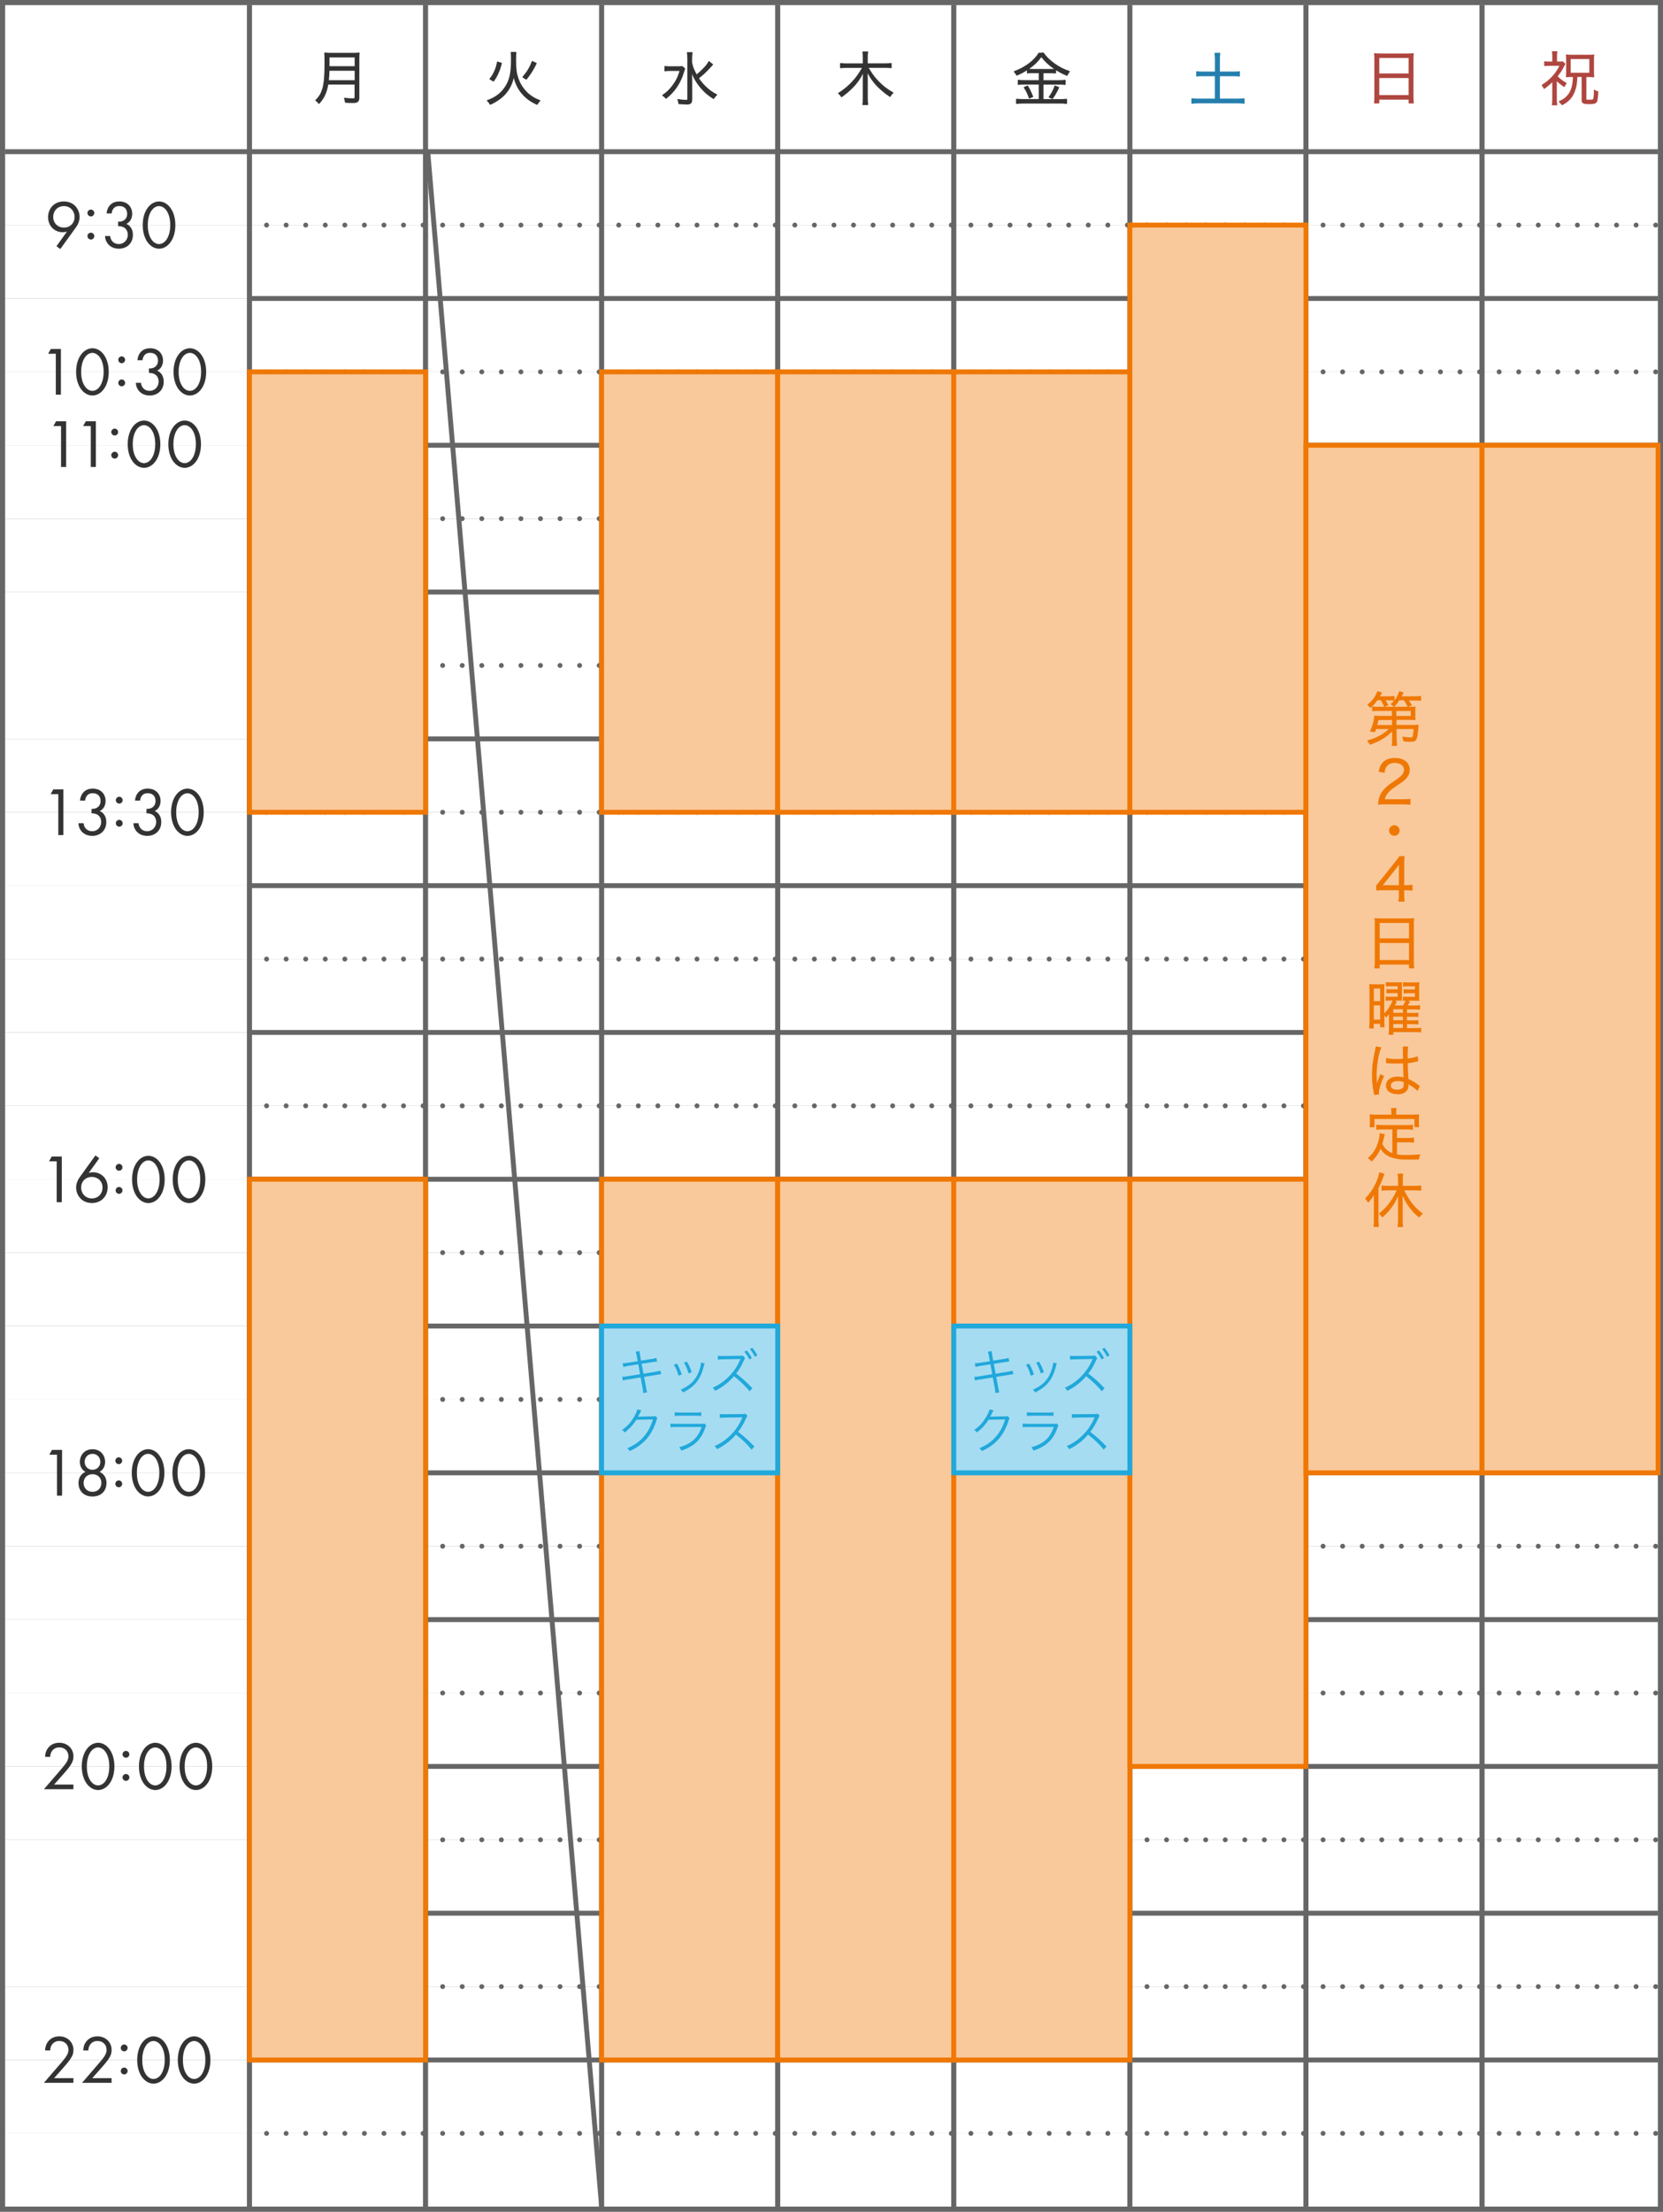
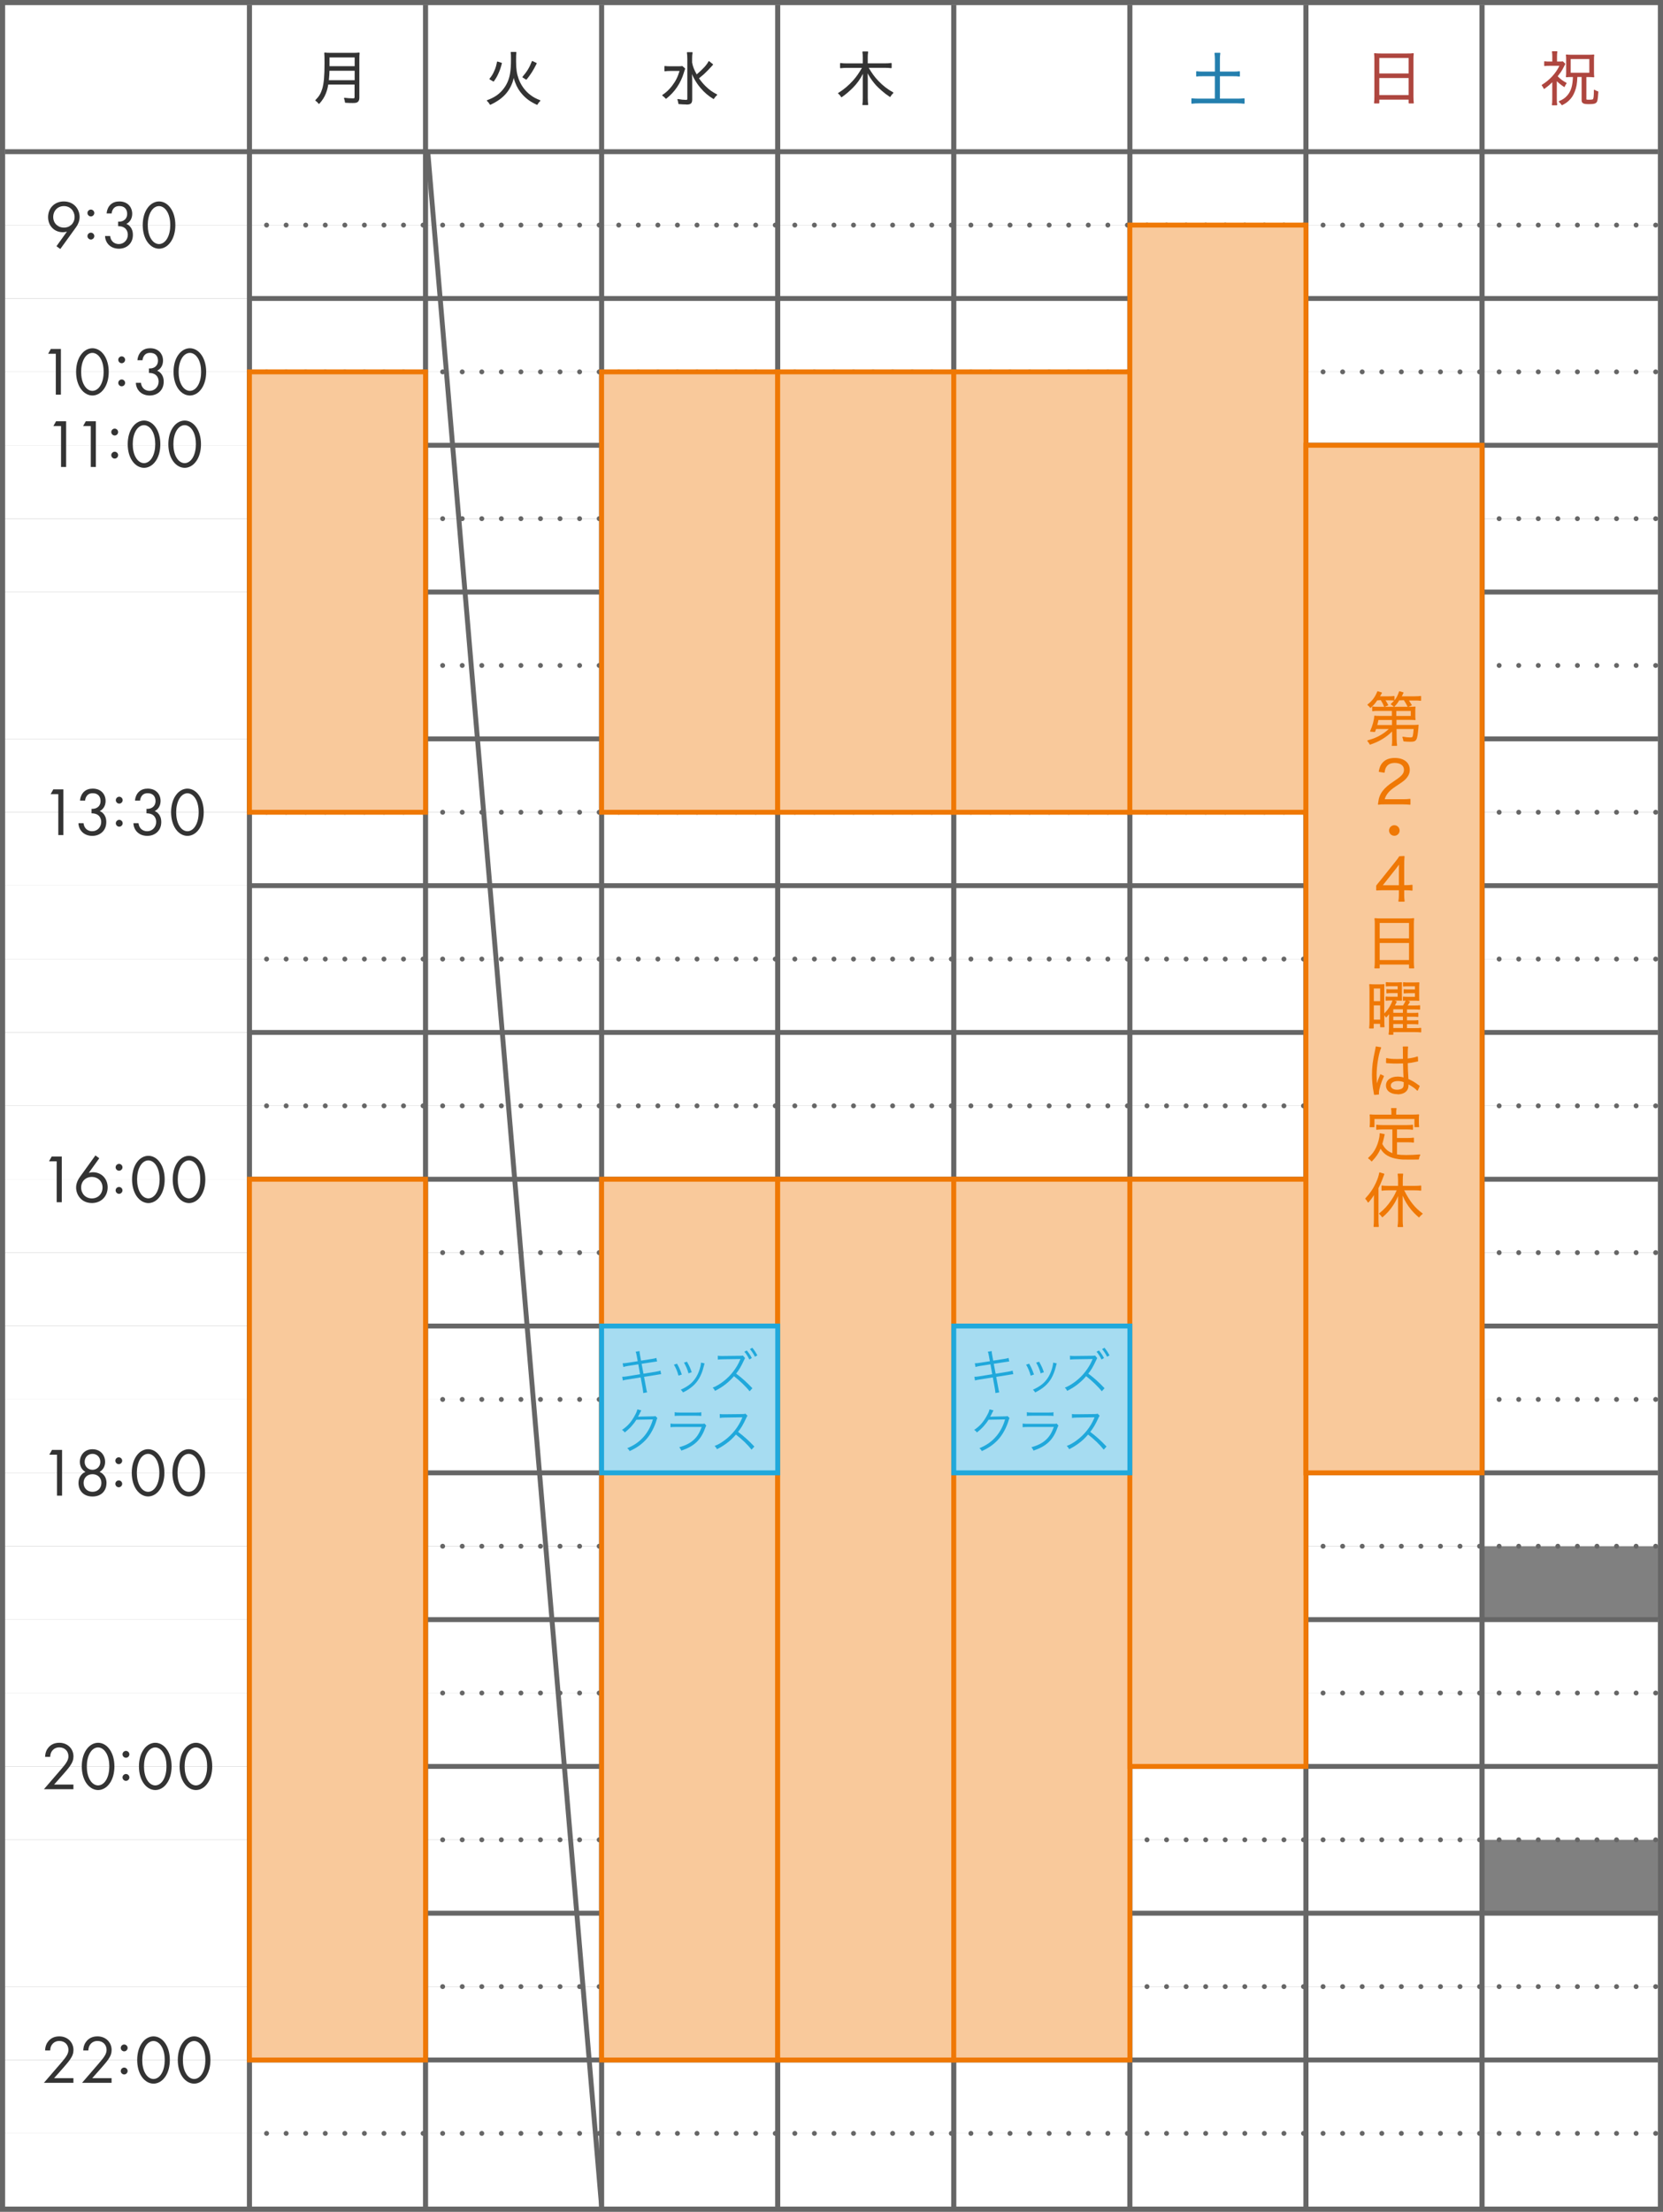
<svg xmlns="http://www.w3.org/2000/svg" id="_レイヤー_2" data-name="レイヤー_2" viewBox="0 0 340 452">
  <rect x="0" y="0" width="340" height="452" fill="#808080" stroke="none" />
  <defs>
    <style>
      .cls-1 {
        fill: #ef7805;
      }

      .cls-2 {
        stroke-dasharray: 0 4;
      }

      .cls-2, .cls-3, .cls-4, .cls-5, .cls-6, .cls-7 {
        stroke-miterlimit: 10;
      }

      .cls-2, .cls-4 {
        stroke-linecap: round;
      }

      .cls-2, .cls-4, .cls-5, .cls-6 {
        fill: none;
        stroke: #666;
      }

      .cls-3 {
        fill: #f9c99b;
        stroke: #ef7805;
      }

      .cls-8 {
        fill: #ae463f;
      }

      .cls-9 {
        fill: #fff;
      }

      .cls-10 {
        fill: #666;
      }

      .cls-11 {
        fill: #247fae;
      }

      .cls-12 {
        fill: #20a8db;
      }

      .cls-6 {
        stroke-width: 1.04px;
      }

      .cls-13 {
        fill: #333;
      }

      .cls-7 {
        fill: #a6dcf1;
        stroke: #20a8db;
      }
    </style>
  </defs>
  <g id="_レイヤー_1-2" data-name="レイヤー_1">
    <g>
      <rect class="cls-9" x="1" y="61" width="50" height="15" />
      <rect class="cls-9" x="1" y="76" width="50" height="15" />
      <rect class="cls-9" x="1" y="31" width="50" height="15" />
      <rect class="cls-9" x="1" y="46" width="50" height="15" />
      <rect class="cls-9" x="1" y="91" width="50" height="15" />
      <rect class="cls-9" x="1" y="106" width="50" height="15" />
      <rect class="cls-9" x="1" y="121" width="50" height="15" />
      <rect class="cls-9" x="1" y="136" width="50" height="15" />
      <rect class="cls-9" x="1" y="151" width="50" height="15" />
      <rect class="cls-9" x="1" y="166" width="50" height="15" />
      <rect class="cls-9" x="1" y="181" width="50" height="15" />
      <rect class="cls-9" x="1" y="196" width="50" height="15" />
      <rect class="cls-9" x="1" y="211" width="50" height="15" />
      <rect class="cls-9" x="1" y="226" width="50" height="15" />
      <rect class="cls-9" x="1" y="241" width="50" height="15" />
      <rect class="cls-9" x="1" y="256" width="50" height="15" />
      <rect class="cls-9" x="1" y="271" width="50" height="15" />
      <rect class="cls-9" x="1" y="286" width="50" height="15" />
      <rect class="cls-9" x="1" y="301" width="50" height="15" />
      <rect class="cls-9" x="1" y="316" width="50" height="15" />
      <rect class="cls-9" x="1" y="331" width="50" height="15" />
      <rect class="cls-9" x="1" y="346" width="50" height="15" />
      <rect class="cls-9" x="1" y="361" width="50" height="15" />
      <rect class="cls-9" x="1" y="376" width="50" height="15" />
      <rect class="cls-9" x="1" y="391" width="50" height="15" />
      <rect class="cls-9" x="1" y="406" width="50" height="15" />
      <rect class="cls-9" x="1" y="421" width="50" height="15" />
      <rect class="cls-9" x="1" y="436" width="50" height="15" />
      <g>
        <rect class="cls-9" x="51" y="1" width="36" height="30" />
        <rect class="cls-9" x="51" y="61" width="36" height="15" />
        <rect class="cls-9" x="51" y="76" width="36" height="15" />
        <rect class="cls-9" x="51" y="91" width="36" height="15" />
        <rect class="cls-9" x="51" y="106" width="36" height="15" />
        <rect class="cls-9" x="51" y="121" width="36" height="15" />
        <rect class="cls-9" x="51" y="136" width="36" height="15" />
        <rect class="cls-9" x="51" y="151" width="36" height="15" />
        <rect class="cls-9" x="51" y="166" width="36" height="15" />
        <rect class="cls-9" x="51" y="181" width="36" height="15" />
        <rect class="cls-9" x="51" y="196" width="36" height="15" />
        <rect class="cls-9" x="51" y="211" width="36" height="15" />
        <rect class="cls-9" x="51" y="226" width="36" height="15" />
        <rect class="cls-9" x="51" y="241" width="36" height="15" />
        <rect class="cls-9" x="51" y="256" width="36" height="15" />
        <rect class="cls-9" x="51" y="271" width="36" height="15" />
        <rect class="cls-9" x="51" y="286" width="36" height="15" />
        <rect class="cls-9" x="51" y="301" width="36" height="15" />
        <rect class="cls-9" x="51" y="316" width="36" height="15" />
        <rect class="cls-9" x="51" y="331" width="36" height="15" />
        <rect class="cls-9" x="51" y="346" width="36" height="15" />
        <rect class="cls-9" x="51" y="361" width="36" height="15" />
        <rect class="cls-9" x="51" y="376" width="36" height="15" />
        <rect class="cls-9" x="51" y="391" width="36" height="15" />
        <rect class="cls-9" x="51" y="406" width="36" height="15" />
        <rect class="cls-9" x="51" y="421" width="36" height="15" />
        <rect class="cls-9" x="51" y="436" width="36" height="15" />
        <rect class="cls-9" x="87" y="1" width="36" height="30" />
        <rect class="cls-9" x="87" y="61" width="36" height="15" />
        <rect class="cls-9" x="87" y="76" width="36" height="15" />
        <rect class="cls-9" x="87" y="91" width="36" height="15" />
        <rect class="cls-9" x="87" y="106" width="36" height="15" />
        <rect class="cls-9" x="87" y="121" width="36" height="15" />
        <rect class="cls-9" x="87" y="136" width="36" height="15" />
        <rect class="cls-9" x="87" y="151" width="36" height="15" />
        <rect class="cls-9" x="87" y="166" width="36" height="15" />
        <rect class="cls-9" x="87" y="181" width="36" height="15" />
        <rect class="cls-9" x="87" y="196" width="36" height="15" />
        <rect class="cls-9" x="87" y="211" width="36" height="15" />
        <rect class="cls-9" x="87" y="226" width="36" height="15" />
        <rect class="cls-9" x="87" y="241" width="36" height="15" />
        <rect class="cls-9" x="87" y="256" width="36" height="15" />
        <rect class="cls-9" x="87" y="271" width="36" height="15" />
        <rect class="cls-9" x="87" y="286" width="36" height="15" />
        <rect class="cls-9" x="87" y="301" width="36" height="15" />
        <rect class="cls-9" x="87" y="316" width="36" height="15" />
        <rect class="cls-9" x="87" y="331" width="36" height="15" />
        <rect class="cls-9" x="87" y="346" width="36" height="15" />
        <rect class="cls-9" x="87" y="361" width="36" height="15" />
        <rect class="cls-9" x="87" y="376" width="36" height="15" />
        <rect class="cls-9" x="87" y="391" width="36" height="15" />
        <rect class="cls-9" x="87" y="406" width="36" height="15" />
        <rect class="cls-9" x="87" y="421" width="36" height="15" />
        <rect class="cls-9" x="87" y="436" width="36" height="15" />
        <rect class="cls-9" x="123" y="1" width="36" height="30" />
        <rect class="cls-9" x="123" y="61" width="36" height="15" />
        <rect class="cls-9" x="123" y="76" width="36" height="15" />
        <rect class="cls-9" x="123" y="91" width="36" height="15" />
        <rect class="cls-9" x="123" y="106" width="36" height="15" />
        <rect class="cls-9" x="123" y="121" width="36" height="15" />
        <rect class="cls-9" x="123" y="136" width="36" height="15" />
        <rect class="cls-9" x="123" y="151" width="36" height="15" />
        <rect class="cls-9" x="123" y="166" width="36" height="15" />
        <rect class="cls-9" x="123" y="181" width="36" height="15" />
        <rect class="cls-9" x="123" y="196" width="36" height="15" />
        <rect class="cls-9" x="123" y="211" width="36" height="15" />
        <rect class="cls-9" x="123" y="226" width="36" height="15" />
        <rect class="cls-9" x="123" y="241" width="36" height="15" />
        <rect class="cls-9" x="123" y="256" width="36" height="15" />
        <rect class="cls-9" x="123" y="271" width="36" height="15" />
        <rect class="cls-9" x="123" y="286" width="36" height="15" />
        <rect class="cls-9" x="123" y="301" width="36" height="15" />
        <rect class="cls-9" x="123" y="316" width="36" height="15" />
        <rect class="cls-9" x="123" y="331" width="36" height="15" />
        <rect class="cls-9" x="123" y="346" width="36" height="15" />
        <rect class="cls-9" x="123" y="361" width="36" height="15" />
        <rect class="cls-9" x="123" y="376" width="36" height="15" />
        <rect class="cls-9" x="123" y="391" width="36" height="15" />
        <rect class="cls-9" x="123" y="406" width="36" height="15" />
        <rect class="cls-9" x="123" y="421" width="36" height="15" />
        <rect class="cls-9" x="123" y="436" width="36" height="15" />
        <rect class="cls-9" x="159" y="1" width="36" height="30" />
        <rect class="cls-9" x="159" y="61" width="36" height="15" />
        <rect class="cls-9" x="159" y="76" width="36" height="15" />
        <rect class="cls-9" x="159" y="91" width="36" height="15" />
        <rect class="cls-9" x="159" y="106" width="36" height="15" />
        <rect class="cls-9" x="159" y="121" width="36" height="15" />
        <rect class="cls-9" x="159" y="136" width="36" height="15" />
        <rect class="cls-9" x="159" y="151" width="36" height="15" />
        <rect class="cls-9" x="159" y="166" width="36" height="15" />
        <rect class="cls-9" x="159" y="181" width="36" height="15" />
        <rect class="cls-9" x="159" y="196" width="36" height="15" />
        <rect class="cls-9" x="159" y="211" width="36" height="15" />
        <rect class="cls-9" x="159" y="226" width="36" height="15" />
        <rect class="cls-9" x="159" y="241" width="36" height="15" />
        <rect class="cls-9" x="159" y="256" width="36" height="15" />
        <rect class="cls-9" x="159" y="271" width="36" height="15" />
        <rect class="cls-9" x="159" y="286" width="36" height="15" />
        <rect class="cls-9" x="159" y="301" width="36" height="15" />
        <rect class="cls-9" x="159" y="316" width="36" height="15" />
        <rect class="cls-9" x="159" y="331" width="36" height="15" />
        <rect class="cls-9" x="159" y="346" width="36" height="15" />
        <rect class="cls-9" x="159" y="361" width="36" height="15" />
        <rect class="cls-9" x="159" y="376" width="36" height="15" />
        <rect class="cls-9" x="159" y="391" width="36" height="15" />
        <rect class="cls-9" x="159" y="406" width="36" height="15" />
        <rect class="cls-9" x="159" y="421" width="36" height="15" />
        <rect class="cls-9" x="159" y="436" width="36" height="15" />
        <rect class="cls-9" x="195" y="1" width="36" height="30" />
        <rect class="cls-9" x="195" y="61" width="36" height="15" />
        <rect class="cls-9" x="195" y="76" width="36" height="15" />
        <rect class="cls-9" x="195" y="91" width="36" height="15" />
        <rect class="cls-9" x="195" y="106" width="36" height="15" />
        <rect class="cls-9" x="195" y="121" width="36" height="15" />
        <rect class="cls-9" x="195" y="136" width="36" height="15" />
        <rect class="cls-9" x="195" y="151" width="36" height="15" />
        <rect class="cls-9" x="195" y="166" width="36" height="15" />
        <rect class="cls-9" x="195" y="181" width="36" height="15" />
        <rect class="cls-9" x="195" y="196" width="36" height="15" />
        <rect class="cls-9" x="195" y="211" width="36" height="15" />
        <rect class="cls-9" x="195" y="226" width="36" height="15" />
        <rect class="cls-9" x="195" y="241" width="36" height="15" />
        <rect class="cls-9" x="195" y="256" width="36" height="15" />
        <rect class="cls-9" x="195" y="271" width="36" height="15" />
        <rect class="cls-9" x="195" y="286" width="36" height="15" />
        <rect class="cls-9" x="195" y="301" width="36" height="15" />
        <rect class="cls-9" x="195" y="316" width="36" height="15" />
        <rect class="cls-9" x="195" y="331" width="36" height="15" />
        <rect class="cls-9" x="195" y="346" width="36" height="15" />
        <rect class="cls-9" x="195" y="361" width="36" height="15" />
        <rect class="cls-9" x="195" y="376" width="36" height="15" />
        <rect class="cls-9" x="195" y="391" width="36" height="15" />
        <rect class="cls-9" x="195" y="406" width="36" height="15" />
        <rect class="cls-9" x="195" y="421" width="36" height="15" />
        <rect class="cls-9" x="195" y="436" width="36" height="15" />
        <rect class="cls-9" x="231" y="1" width="36" height="30" />
        <rect class="cls-9" x="231" y="61" width="36" height="15" />
        <rect class="cls-9" x="231" y="76" width="36" height="15" />
        <rect class="cls-9" x="231" y="91" width="36" height="15" />
        <rect class="cls-9" x="231" y="106" width="36" height="15" />
        <rect class="cls-9" x="231" y="121" width="36" height="15" />
        <rect class="cls-9" x="231" y="136" width="36" height="15" />
        <rect class="cls-9" x="231" y="151" width="36" height="15" />
        <rect class="cls-9" x="231" y="166" width="36" height="15" />
        <rect class="cls-9" x="231" y="181" width="36" height="15" />
        <rect class="cls-9" x="231" y="196" width="36" height="15" />
        <rect class="cls-9" x="231" y="211" width="36" height="15" />
        <rect class="cls-9" x="231" y="226" width="36" height="15" />
        <rect class="cls-9" x="231" y="241" width="36" height="15" />
        <rect class="cls-9" x="231" y="256" width="36" height="15" />
        <rect class="cls-9" x="231" y="271" width="36" height="15" />
        <rect class="cls-9" x="231" y="286" width="36" height="15" />
        <rect class="cls-9" x="231" y="301" width="36" height="15" />
        <rect class="cls-9" x="231" y="316" width="36" height="15" />
        <rect class="cls-9" x="231" y="331" width="36" height="15" />
        <rect class="cls-9" x="231" y="346" width="36" height="15" />
        <rect class="cls-9" x="231" y="361" width="36" height="15" />
        <rect class="cls-9" x="231" y="376" width="36" height="15" />
        <rect class="cls-9" x="231" y="391" width="36" height="15" />
        <rect class="cls-9" x="231" y="406" width="36" height="15" />
        <rect class="cls-9" x="231" y="421" width="36" height="15" />
        <rect class="cls-9" x="231" y="436" width="36" height="15" />
        <rect class="cls-9" x="267" y="1" width="36" height="30" />
        <rect class="cls-9" x="267" y="61" width="36" height="15" />
        <rect class="cls-9" x="267" y="76" width="36" height="15" />
        <rect class="cls-9" x="267" y="91" width="36" height="15" />
        <rect class="cls-9" x="267" y="106" width="36" height="15" />
        <rect class="cls-9" x="267" y="121" width="36" height="15" />
        <rect class="cls-9" x="267" y="136" width="36" height="15" />
        <rect class="cls-9" x="267" y="151" width="36" height="15" />
        <rect class="cls-9" x="267" y="166" width="36" height="15" />
        <rect class="cls-9" x="267" y="181" width="36" height="15" />
        <rect class="cls-9" x="267" y="196" width="36" height="15" />
        <rect class="cls-9" x="267" y="211" width="36" height="15" />
        <rect class="cls-9" x="267" y="226" width="36" height="15" />
        <rect class="cls-9" x="267" y="241" width="36" height="15" />
        <rect class="cls-9" x="267" y="256" width="36" height="15" />
        <rect class="cls-9" x="267" y="271" width="36" height="15" />
        <rect class="cls-9" x="267" y="286" width="36" height="15" />
        <rect class="cls-9" x="267" y="301" width="36" height="15" />
        <rect class="cls-9" x="267" y="316" width="36" height="15" />
        <rect class="cls-9" x="267" y="331" width="36" height="15" />
        <rect class="cls-9" x="267" y="346" width="36" height="15" />
        <rect class="cls-9" x="267" y="361" width="36" height="15" />
        <rect class="cls-9" x="267" y="376" width="36" height="15" />
        <rect class="cls-9" x="267" y="391" width="36" height="15" />
        <rect class="cls-9" x="267" y="406" width="36" height="15" />
        <rect class="cls-9" x="267" y="421" width="36" height="15" />
        <rect class="cls-9" x="267" y="436" width="36" height="15" />
        <rect class="cls-9" x="303" y="1" width="36" height="30" />
        <rect class="cls-9" x="303" y="61" width="36" height="15" />
        <rect class="cls-9" x="51" y="31" width="36" height="15" />
        <rect class="cls-9" x="87" y="31" width="36" height="15" />
        <rect class="cls-9" x="123" y="31" width="36" height="15" />
        <rect class="cls-9" x="159" y="31" width="36" height="15" />
        <rect class="cls-9" x="195" y="31" width="36" height="15" />
        <rect class="cls-9" x="231" y="31" width="36" height="15" />
        <rect class="cls-9" x="267" y="31" width="36" height="15" />
        <rect class="cls-9" x="303" y="31" width="36" height="15" />
        <rect class="cls-9" x="51" y="46" width="36" height="15" />
        <rect class="cls-9" x="87" y="46" width="36" height="15" />
        <rect class="cls-9" x="123" y="46" width="36" height="15" />
        <rect class="cls-9" x="159" y="46" width="36" height="15" />
        <rect class="cls-9" x="195" y="46" width="36" height="15" />
-         <rect class="cls-9" x="231" y="46" width="36" height="15" />
        <rect class="cls-9" x="267" y="46" width="36" height="15" />
        <rect class="cls-9" x="303" y="46" width="36" height="15" />
        <rect class="cls-9" x="303" y="76" width="36" height="15" />
        <rect class="cls-9" x="303" y="91" width="36" height="15" />
        <rect class="cls-9" x="303" y="106" width="36" height="15" />
        <rect class="cls-9" x="303" y="121" width="36" height="15" />
        <rect class="cls-9" x="303" y="136" width="36" height="15" />
        <rect class="cls-9" x="303" y="151" width="36" height="15" />
        <rect class="cls-9" x="303" y="166" width="36" height="15" />
        <rect class="cls-9" x="303" y="181" width="36" height="15" />
        <rect class="cls-9" x="303" y="196" width="36" height="15" />
        <rect class="cls-9" x="303" y="211" width="36" height="15" />
        <rect class="cls-9" x="303" y="226" width="36" height="15" />
        <rect class="cls-9" x="303" y="241" width="36" height="15" />
        <rect class="cls-9" x="303" y="256" width="36" height="15" />
        <rect class="cls-9" x="303" y="271" width="36" height="15" />
        <rect class="cls-9" x="303" y="286" width="36" height="15" />
        <rect class="cls-9" x="303" y="301" width="36" height="15" />
-         <rect class="cls-9" x="303" y="316" width="36" height="15" />
        <rect class="cls-9" x="303" y="331" width="36" height="15" />
        <rect class="cls-9" x="303" y="346" width="36" height="15" />
        <rect class="cls-9" x="303" y="361" width="36" height="15" />
-         <rect class="cls-9" x="303" y="376" width="36" height="15" />
        <rect class="cls-9" x="303" y="391" width="36" height="15" />
        <rect class="cls-9" x="303" y="406" width="36" height="15" />
        <rect class="cls-9" x="303" y="421" width="36" height="15" />
        <rect class="cls-9" x="303" y="436" width="36" height="15" />
        <g>
          <line class="cls-2" x1="338.5" y1="76" x2="51.5" y2="76" />
          <line class="cls-2" x1="338.5" y1="46" x2="51.5" y2="46" />
          <line class="cls-2" x1="338.5" y1="106" x2="51.5" y2="106" />
          <line class="cls-2" x1="338.5" y1="136" x2="51.5" y2="136" />
          <line class="cls-2" x1="338.5" y1="166" x2="51.5" y2="166" />
          <line class="cls-2" x1="338.5" y1="196" x2="51.5" y2="196" />
          <line class="cls-2" x1="338.5" y1="226" x2="51.5" y2="226" />
          <line class="cls-2" x1="338.5" y1="256" x2="51.5" y2="256" />
          <line class="cls-2" x1="338.5" y1="286" x2="51.5" y2="286" />
          <line class="cls-2" x1="338.5" y1="316" x2="51.5" y2="316" />
          <line class="cls-2" x1="338.5" y1="346" x2="51.5" y2="346" />
          <line class="cls-2" x1="338.5" y1="376" x2="51.5" y2="376" />
          <line class="cls-2" x1="338.5" y1="406" x2="51.5" y2="406" />
          <line class="cls-2" x1="338.5" y1="436" x2="51.5" y2="436" />
        </g>
        <rect class="cls-9" x="1" y="1" width="50" height="30" />
        <g>
          <line class="cls-6" x1="51" y1="451" x2="51" y2="1" />
          <line class="cls-6" x1="87" y1="451" x2="87" y2="1" />
          <line class="cls-6" x1="123" y1="451" x2="123" y2="1" />
          <line class="cls-6" x1="159" y1="451" x2="159" y2="1" />
          <line class="cls-6" x1="195" y1="451" x2="195" y2="1" />
          <line class="cls-6" x1="231" y1="451" x2="231" y2="1" />
          <line class="cls-6" x1="267" y1="451" x2="267" y2="1" />
          <line class="cls-6" x1="303" y1="451" x2="303" y2="1" />
        </g>
        <g>
          <line class="cls-5" x1="339" y1="61" x2="51" y2="61" />
          <line class="cls-5" x1="339" y1="31" x2="1" y2="31" />
          <line class="cls-5" x1="339" y1="91" x2="51" y2="91" />
          <line class="cls-5" x1="339" y1="121" x2="51" y2="121" />
          <line class="cls-5" x1="339" y1="151" x2="51" y2="151" />
          <line class="cls-5" x1="339" y1="181" x2="51" y2="181" />
          <line class="cls-5" x1="339" y1="211" x2="51" y2="211" />
          <line class="cls-5" x1="339" y1="241" x2="51" y2="241" />
          <line class="cls-5" x1="339" y1="271" x2="51" y2="271" />
          <line class="cls-5" x1="339" y1="301" x2="51" y2="301" />
          <line class="cls-5" x1="339" y1="331" x2="51" y2="331" />
          <line class="cls-5" x1="339" y1="361" x2="51" y2="361" />
          <line class="cls-5" x1="339" y1="391" x2="51" y2="391" />
          <line class="cls-5" x1="339" y1="421" x2="51" y2="421" />
        </g>
        <path class="cls-10" d="M338.97,1.03v449.93H1.03V1.03h337.93M340,0H0v452h340V0h0Z" />
        <path class="cls-13" d="M65.23,21.25s-.06-.02-.08-.04c-.22-.28-.38-.44-.64-.62-.02-.02-.04-.04-.04-.07,0-.03,0-.06.03-.08.73-.73,1.11-1.36,1.39-2.31.33-1.13.46-2.6.46-5.25,0-1.1-.01-1.57-.05-2.03,0-.03,0-.06.03-.08.02-.02.04-.03.07-.03,0,0,0,0,.01,0,.41.05.71.06,1.25.06h4.51c.55,0,.85-.01,1.24-.06,0,0,0,0,.01,0,.03,0,.05.01.07.03.02.02.03.05.03.08-.04.32-.05.62-.05,1.22v7.89c0,.46-.12.74-.38.92-.21.13-.45.17-1.02.17-.4,0-.9-.01-1.45-.05-.05,0-.09-.04-.09-.09-.03-.29-.08-.48-.19-.79-.01-.03,0-.07.02-.1.02-.02.05-.04.08-.04,0,0,0,0,.01,0,.58.08,1.12.12,1.7.12.31,0,.34-.05.34-.27v-2.55h-5.38c-.11.68-.26,1.25-.48,1.8-.32.8-.65,1.33-1.34,2.12-.02.02-.05.03-.08.03h0ZM72.51,16.39v-1.93h-5.15c-.01.56-.03,1.01-.12,1.93h5.27ZM72.51,13.53v-1.79h-5.14v1.79s5.14,0,5.14,0Z" />
        <path class="cls-13" d="M109.79,21.41s-.03,0-.04,0c-1.25-.57-2.12-1.19-2.92-2.07-.66-.72-1.12-1.48-1.49-2.45-.14-.35-.22-.61-.31-.97-.14.68-.34,1.21-.67,1.87-.58,1.13-1.47,2.08-2.64,2.83-.43.28-.79.49-1.45.79-.01,0-.03,0-.04,0-.04,0-.07-.02-.09-.05-.16-.29-.29-.46-.57-.73-.02-.02-.04-.06-.03-.09,0-.03.03-.06.06-.07,1.56-.56,2.63-1.33,3.46-2.48.62-.84,1.03-1.84,1.22-2.97.13-.79.19-1.66.19-2.93,0-.75-.01-1.06-.06-1.36,0-.03,0-.06.02-.08.02-.02.05-.03.08-.03h.96s.06.01.08.03c.02.02.03.05.02.08-.05.34-.06.66-.06,1.8,0,1.59.15,2.57.53,3.62.5,1.34,1.37,2.51,2.45,3.3.56.42,1.1.71,1.93,1.03.03.01.06.04.06.07,0,.03,0,.07-.03.09-.27.26-.4.43-.57.74-.02.03-.05.05-.09.05ZM100.9,16.66s-.03,0-.05-.01l-.73-.42s-.04-.04-.05-.07c0-.03,0-.06.02-.08.48-.61.68-.93.93-1.51.29-.62.41-1.01.59-1.91,0-.03.02-.05.05-.07.02,0,.03-.01.05-.01,0,0,.02,0,.03,0l.8.25c.05.02.08.07.07.12-.24.91-.38,1.34-.68,2-.3.69-.49,1.01-.96,1.67-.02.03-.05.04-.08.04ZM107.58,16.28s-.04,0-.05-.02l-.67-.42s-.04-.04-.05-.07c0-.03,0-.06.02-.08.93-1.09,1.4-1.86,1.91-3.16,0-.03.03-.05.06-.06.01,0,.02,0,.04,0,.01,0,.03,0,.04.01l.79.38s.04.03.05.06c0,.02,0,.05,0,.08-.71,1.42-1.21,2.21-2.06,3.25-.02.02-.05.04-.08.04Z" />
        <path class="cls-13" d="M140.31,21.35c-.49,0-.99-.03-1.53-.08-.05,0-.09-.04-.09-.09-.02-.33-.07-.49-.19-.8-.01-.03,0-.07.02-.1.02-.02.05-.04.08-.04,0,0,.01,0,.02,0,.66.12,1.12.17,1.59.17.3,0,.31-.04.31-.25v-8.19c0-.44-.03-.82-.08-1.2,0-.03,0-.06.02-.08.02-.02.05-.03.08-.03h.95s.06.01.08.04c.02.02.03.05.02.08-.07.35-.09.71-.09,1.18v.83c.15.81.42,1.5.94,2.41,1.28-1.09,2.05-1.93,2.41-2.65.01-.03.04-.05.07-.05,0,0,.01,0,.02,0,.02,0,.04,0,.06.02l.74.59s.04.04.04.07,0,.06-.03.08q-.15.15-.33.37c-.29.34-1.11,1.17-1.56,1.58-.33.29-.34.3-.95.79.42.61.87,1.15,1.35,1.62.74.72,1.36,1.18,2.31,1.66.03.02.05.04.05.08,0,.03,0,.07-.03.09-.29.26-.42.41-.62.73-.02.03-.05.05-.08.05-.02,0-.04,0-.05-.01-.98-.59-1.83-1.31-2.6-2.22-.53-.62-.97-1.26-1.37-2.01-.18-.33-.29-.56-.4-.85.04.62.05,1.12.05,1.62v3.55c0,.81-.28,1.06-1.19,1.06ZM136.16,20.18s-.06-.01-.08-.04c-.22-.26-.34-.37-.65-.58-.03-.02-.04-.05-.04-.08,0-.03.02-.06.04-.08.77-.51,1.36-1.06,1.97-1.85.75-.98,1.18-1.85,1.53-3.05h-1.85c-.49,0-.83.02-1.12.07,0,0-.01,0-.02,0-.02,0-.05,0-.06-.02-.02-.02-.04-.05-.04-.08v-.88s.01-.06.04-.08c.02-.02.04-.02.06-.02,0,0,.01,0,.02,0,.28.04.56.06,1.15.06h1.28c.63,0,.9-.01,1.12-.05l.54.47s.04.07.02.11c-.08.2-.1.27-.19.56l-.05.18c-.65,2.18-1.9,4.02-3.61,5.34-.02.01-.04.02-.06.02Z" />
        <path class="cls-13" d="M176.42,21.48s-.06-.01-.08-.03c-.02-.02-.03-.05-.02-.08.06-.41.08-.82.08-1.37v-3.9c0-.27.01-.65.03-1.02-.56,1.09-1.17,1.94-1.99,2.79-.78.79-1.5,1.4-2.33,1.98-.02.01-.04.02-.06.02,0,0-.01,0-.02,0-.03,0-.05-.02-.06-.05-.18-.29-.37-.51-.59-.67-.03-.02-.04-.05-.04-.08,0-.03.02-.06.05-.08,1.06-.64,2.16-1.57,3.02-2.54.68-.76,1.18-1.48,1.81-2.58h-3.05c-.45,0-.82.02-1.31.07,0,0,0,0-.01,0-.02,0-.05,0-.07-.03-.02-.02-.03-.05-.03-.07v-.86s.01-.06.03-.08c.02-.02.04-.02.07-.02,0,0,0,0,.01,0,.4.06.78.08,1.29.08h3.25v-1.23c0-.4-.02-.7-.08-1.09,0-.03,0-.06.02-.08.02-.02.05-.04.08-.04h.97s.06.01.08.04c.02.02.03.05.02.08-.06.35-.08.69-.08,1.07v1.24h3.43c.6,0,.98-.02,1.34-.08,0,0,.01,0,.02,0,.02,0,.05,0,.06.02.02.02.04.05.04.08v.86s-.01.06-.03.07c-.02.02-.04.03-.07.03,0,0,0,0-.01,0-.43-.05-.88-.07-1.33-.07h-3.25c.67,1.13,1.26,1.94,1.96,2.66.93.98,1.87,1.71,3.04,2.36.03.02.05.04.05.07,0,.03,0,.06-.03.08-.3.31-.4.42-.58.73-.01.02-.04.04-.06.05,0,0-.01,0-.02,0-.02,0-.04,0-.06-.02-.74-.5-1.04-.73-1.63-1.24-.98-.86-1.37-1.28-2.01-2.15-.33-.45-.54-.77-.88-1.41.02.4.03.78.03,1.1v3.9c0,.58.03,1,.08,1.36,0,.03,0,.06-.02.08-.02.02-.05.04-.08.04h-.97Z" />
-         <path class="cls-13" d="M218.05,21.24c-.37-.06-.78-.08-1.3-.08h-7.56c-.49,0-.92.03-1.35.08,0,0,0,0-.01,0-.02,0-.05,0-.07-.02-.02-.02-.03-.05-.03-.08v-.86s.01-.06.03-.07c.02-.02.04-.03.07-.03,0,0,0,0,.01,0,.41.05.83.07,1.36.07h3.17v-2.97h-3.02c-.45,0-.81.02-1.15.07,0,0,0,0-.01,0-.02,0-.05,0-.07-.02-.02-.02-.03-.05-.03-.08v-.84s.01-.06.03-.08c.02-.02.04-.02.07-.02,0,0,0,0,.01,0,.35.05.69.07,1.16.07h3.01v-1.43h-1.2c-.46,0-.77,0-1.1.06,0,0,0,0-.01,0-.02,0-.05,0-.07-.02-.02-.02-.03-.05-.03-.08v-.53c-.68.44-1.22.72-2.04,1.07-.01,0-.03,0-.04,0-.04,0-.07-.02-.09-.05-.15-.28-.21-.39-.49-.69-.02-.02-.03-.06-.02-.09,0-.03.03-.06.06-.07,2.31-.88,4.04-2.18,5.01-3.76l1.01-.05c.59.83,1.22,1.47,2.21,2.19,1.01.73,1.91,1.19,3.1,1.59.03.01.06.04.06.07,0,.03,0,.07-.02.09-.19.23-.33.46-.47.75-.02.04-.05.06-.09.06-.01,0-.03,0-.04,0-.87-.36-1.35-.6-2.2-1.13v.56s-.01.06-.03.08c-.02.02-.04.02-.07.02,0,0-.01,0-.02,0-.32-.05-.62-.06-1.09-.06h-1.36v1.43h3.25c.56,0,.86-.03,1.16-.07,0,0,0,0,.01,0,.02,0,.05,0,.07.02.02.02.03.05.03.08v.84s-.01.06-.03.08c-.02.02-.04.02-.07.02,0,0,0,0-.01,0-.36-.05-.7-.07-1.16-.07h-3.25v2.97h3.42c.5,0,.92-.02,1.29-.07,0,0,0,0,.01,0,.02,0,.05,0,.07.02.02.02.03.05.03.08v.86s-.01.06-.03.08c-.02.02-.04.02-.07.02,0,0,0,0-.01,0ZM210.42,14.08c.19.01.43.02.74.02h3.55c.33,0,.57,0,.77-.02-1.08-.74-1.87-1.47-2.58-2.39-.68.94-1.42,1.65-2.48,2.39ZM215.13,20.22l-.67-.28s-.05-.04-.06-.07c0-.03,0-.06.02-.09.5-.65.85-1.32,1.18-2.24,0-.03.03-.05.05-.06.01,0,.03,0,.04,0,.01,0,.03,0,.04,0l.75.31s.05.03.06.06,0,.05,0,.08c-.54,1.1-.75,1.46-1.29,2.24-.02.03-.05.04-.08.04-.01,0-.03,0-.04,0ZM210.4,20.1s-.04-.03-.05-.06c-.31-.88-.61-1.49-1.03-2.11-.02-.02-.02-.05-.01-.08,0-.03.03-.05.05-.06l.68-.31s.03,0,.04,0c.03,0,.07.02.08.05.47.76.72,1.33,1.06,2.19.02.05,0,.11-.06.13l-.7.28s-.02,0-.04,0c-.01,0-.03,0-.04,0Z" />
        <path class="cls-11" d="M254.32,21.2c-.43-.06-.82-.08-1.34-.08h-7.88c-.56,0-.99.03-1.41.08,0,0,0,0-.01,0-.02,0-.05,0-.07-.02-.02-.02-.03-.05-.03-.08v-.91s.01-.06.03-.08c.02-.02.04-.02.07-.02,0,0,0,0,.01,0,.38.05.83.07,1.42.07h3.27v-4.58h-2.42c-.55,0-.94,0-1.29.06,0,0,0,0-.01,0-.02,0-.05,0-.07-.02-.02-.02-.03-.05-.03-.08v-.88s.01-.06.03-.08c.02-.02.04-.02.07-.02,0,0,0,0,.02,0,.31.05.72.07,1.29.07h2.42v-2.48c0-.47-.03-.85-.08-1.25,0-.03,0-.06.02-.08.02-.02.05-.03.08-.03h.98s.06.01.08.04c.02.02.03.05.02.08-.06.38-.08.75-.08,1.24v2.48h2.69c.66,0,.98-.03,1.28-.07,0,0,0,0,.01,0,.02,0,.05,0,.07.02.02.02.03.05.03.08v.88s-.01.06-.03.08c-.02.02-.04.02-.07.02,0,0,0,0-.01,0-.39-.05-.74-.06-1.28-.06h-2.69v4.58h3.59c.54,0,.96-.02,1.34-.07,0,0,0,0,.01,0,.02,0,.05,0,.07.02.02.02.03.05.03.08v.91s-.01.06-.03.08c-.02.02-.04.02-.07.02,0,0,0,0-.01,0Z" />
        <path class="cls-8" d="M317.39,21.53s-.06-.01-.08-.04c-.02-.02-.03-.05-.02-.08.04-.29.07-.59.07-1.23v-3.38c-.57.57-.86.81-1.59,1.35-.02.01-.04.02-.06.02,0,0-.02,0-.02,0-.03,0-.05-.03-.07-.05-.17-.34-.23-.43-.4-.64-.02-.02-.02-.05-.02-.08s.02-.05.05-.07c.83-.52,1.49-1.06,2.14-1.77.62-.69,1.03-1.3,1.43-2.11h-2.04c-.41,0-.67.01-.96.05,0,0,0,0-.01,0-.02,0-.05,0-.07-.02-.02-.02-.03-.05-.03-.08v-.77s.01-.06.03-.08c.02-.02.04-.02.07-.02,0,0,0,0,.01,0,.26.04.51.05.93.05h.62v-1.05c0-.33-.02-.59-.07-.95,0-.03,0-.06.02-.08.02-.02.05-.03.08-.03h.9s.06.01.08.04c.02.02.03.05.02.08-.05.28-.07.55-.07.94v1.05h.46c.34,0,.55-.01.73-.04l.48.46s.03.08.01.12q-.1.17-.49.94c-.25.47-.51.85-1.05,1.53.53.56,1.02.92,1.77,1.33.03.01.04.04.05.07s0,.06-.02.08c-.16.21-.21.29-.37.65-.01.03-.04.05-.06.06,0,0-.02,0-.03,0-.02,0-.04,0-.06-.02-.62-.42-1.06-.77-1.46-1.17v3.58c0,.59.02.93.08,1.23,0,.03,0,.06-.02.08-.02.02-.05.04-.08.04h-.9ZM319.37,21.51s-.06-.02-.08-.04c-.18-.26-.32-.41-.56-.63-.03-.02-.04-.06-.03-.09s.03-.06.06-.08c.8-.35,1.21-.63,1.66-1.15.78-.9,1.1-1.97,1.16-3.78h-.37c-.39,0-.63.01-.95.05,0,0,0,0-.01,0-.03,0-.05-.01-.07-.03-.02-.02-.03-.05-.03-.08.04-.3.05-.58.05-1.04v-2.41c0-.38-.01-.68-.05-.98,0-.03,0-.06.03-.08.02-.02.04-.03.07-.03,0,0,0,0,.01,0,.34.04.62.05,1.13.05h3.37c.49,0,.72-.01,1.07-.05,0,0,0,0,.01,0,.03,0,.05.01.07.03.02.02.03.05.03.08-.04.28-.05.57-.05.97v2.51c0,.41.01.66.05.96,0,.03,0,.06-.03.08-.02.02-.04.03-.07.03,0,0,0,0-.01,0-.3-.03-.58-.05-.96-.05h-.54c0,4.08,0,4.51,0,4.54,0,.04.07.09.44.09.2,0,.81,0,.9-.1.14-.15.19-.65.2-1.85,0-.04.02-.07.05-.09.01,0,.03-.01.04-.01.02,0,.04,0,.06.02.2.14.4.23.69.32.04.01.07.06.07.1-.12,1.74-.18,2.1-.57,2.32-.23.14-.6.19-1.37.19-.71,0-.97-.04-1.21-.2-.2-.13-.27-.3-.27-.65v-4.7h-.87c-.06,1.44-.18,2.1-.54,3.02-.29.75-.66,1.31-1.19,1.81-.41.38-.71.59-1.37.93-.01,0-.03.01-.05.01ZM324.94,14.87v-2.8h-3.81v2.8h3.81Z" />
        <path class="cls-8" d="M288.09,21.14c-.06,0-.1-.04-.1-.1v-.68h-5.99v.68c0,.06-.04.1-.1.1h-.88s-.06-.01-.08-.03-.03-.05-.02-.08c.05-.37.07-.75.07-1.26v-7.63c0-.45,0-.81-.06-1.16,0-.03,0-.06.03-.08.02-.02.04-.03.07-.03,0,0,0,0,.01,0,.4.05.75.06,1.27.06h5.4c.52,0,.86,0,1.22-.06,0,0,0,0,.01,0,.03,0,.05.01.07.03.02.02.03.05.03.08-.05.36-.06.66-.06,1.09v7.69c0,.6.03.93.07,1.27,0,.03,0,.06-.02.08-.02.02-.05.03-.08.03h-.88ZM287.99,19.43v-3.48h-5.99v3.48h5.99ZM287.99,15.01v-3.16h-5.99v3.16h5.99Z" />
      </g>
      <g>
        <path class="cls-13" d="M11.41,72.3h-1.57l.55-.98h2.06v9.34h-1.04v-8.36Z" />
        <path class="cls-13" d="M16.5,79.43c-.62-.9-.94-2.1-.94-3.43s.32-2.54.94-3.43c.71-1.04,1.65-1.4,2.4-1.4s1.68.36,2.39,1.4c.62.9.94,2.1.94,3.43s-.32,2.54-.94,3.43c-.71,1.04-1.65,1.4-2.39,1.4s-1.68-.36-2.4-1.4ZM17.28,73.16c-.5.8-.69,1.86-.69,2.84s.18,2.04.69,2.84c.49.79,1.13,1.04,1.61,1.04s1.12-.25,1.61-1.04c.5-.8.69-1.86.69-2.84s-.18-2.05-.69-2.84c-.49-.78-1.13-1.04-1.61-1.04s-1.12.25-1.61,1.04Z" />
        <path class="cls-13" d="M24.88,72.83c.38,0,.7.32.7.7s-.32.7-.7.7-.7-.32-.7-.7.32-.7.7-.7ZM24.88,77.55c.38,0,.7.32.7.7s-.32.7-.7.7-.7-.32-.7-.7.32-.7.7-.7Z" />
        <path class="cls-13" d="M28.1,73.63c.03-.52.2-.99.43-1.37.62-.97,1.61-1.09,2.17-1.09,1.77,0,2.63,1.23,2.63,2.52,0,.67-.25,1.6-1.2,2.07.32.13,1.34.64,1.34,2.25,0,1.75-1.28,2.82-2.87,2.82-.97,0-2.1-.41-2.61-1.61-.14-.34-.2-.64-.21-.98h1.04c.04.34.15.69.34.94.31.45.85.7,1.44.7,1.04,0,1.83-.85,1.83-1.89,0-.53-.21-1.25-.92-1.57-.29-.14-.7-.21-1.06-.2v-.92c.36.03.77-.04,1.06-.2.29-.15.79-.55.79-1.39s-.45-1.6-1.6-1.6c-.38,0-.84.07-1.2.53-.18.24-.34.59-.36.98h-1.04Z" />
        <path class="cls-13" d="M36.42,79.43c-.62-.9-.94-2.1-.94-3.43s.32-2.54.94-3.43c.71-1.04,1.65-1.4,2.4-1.4s1.68.36,2.39,1.4c.62.9.94,2.1.94,3.43s-.32,2.54-.94,3.43c-.71,1.04-1.65,1.4-2.39,1.4s-1.68-.36-2.4-1.4ZM37.21,73.16c-.5.8-.69,1.86-.69,2.84s.18,2.04.69,2.84c.49.79,1.13,1.04,1.61,1.04s1.12-.25,1.61-1.04c.5-.8.69-1.86.69-2.84s-.18-2.05-.69-2.84c-.49-.78-1.13-1.04-1.61-1.04s-1.12.25-1.61,1.04Z" />
      </g>
      <g>
        <path class="cls-13" d="M11.92,162.3h-1.57l.55-.98h2.06v9.34h-1.04v-8.36Z" />
        <path class="cls-13" d="M16.36,163.63c.03-.52.2-.99.43-1.37.62-.97,1.61-1.09,2.17-1.09,1.77,0,2.63,1.23,2.63,2.52,0,.67-.25,1.6-1.2,2.07.32.13,1.34.64,1.34,2.25,0,1.75-1.28,2.82-2.87,2.82-.97,0-2.1-.41-2.61-1.61-.14-.34-.2-.64-.21-.98h1.04c.04.34.15.69.34.94.31.45.85.7,1.44.7,1.04,0,1.83-.85,1.83-1.89,0-.53-.21-1.25-.92-1.57-.29-.14-.7-.21-1.06-.2v-.92c.36.03.77-.04,1.06-.2.29-.15.79-.55.79-1.39s-.45-1.6-1.6-1.6c-.38,0-.84.07-1.2.53-.18.24-.34.59-.36.98h-1.04Z" />
        <path class="cls-13" d="M24.38,162.83c.38,0,.7.32.7.7s-.32.7-.7.7-.7-.32-.7-.7.32-.7.7-.7ZM24.38,167.55c.38,0,.7.32.7.7s-.32.7-.7.7-.7-.32-.7-.7.32-.7.7-.7Z" />
        <path class="cls-13" d="M27.6,163.63c.03-.52.2-.99.43-1.37.62-.97,1.61-1.09,2.17-1.09,1.77,0,2.63,1.23,2.63,2.52,0,.67-.25,1.6-1.2,2.07.32.13,1.34.64,1.34,2.25,0,1.75-1.28,2.82-2.87,2.82-.97,0-2.1-.41-2.61-1.61-.14-.34-.2-.64-.21-.98h1.04c.04.34.15.69.34.94.31.45.85.7,1.44.7,1.04,0,1.83-.85,1.83-1.89,0-.53-.21-1.25-.92-1.57-.29-.14-.7-.21-1.06-.2v-.92c.36.03.77-.04,1.06-.2.29-.15.79-.55.79-1.39s-.45-1.6-1.6-1.6c-.38,0-.84.07-1.2.53-.18.24-.34.59-.36.98h-1.04Z" />
        <path class="cls-13" d="M35.92,169.43c-.62-.9-.94-2.1-.94-3.43s.32-2.54.94-3.43c.71-1.04,1.65-1.4,2.4-1.4s1.68.36,2.39,1.4c.62.9.94,2.1.94,3.43s-.32,2.54-.94,3.43c-.71,1.04-1.65,1.4-2.39,1.4s-1.68-.36-2.4-1.4ZM36.71,163.16c-.5.8-.69,1.86-.69,2.84s.18,2.04.69,2.84c.49.79,1.13,1.04,1.61,1.04s1.12-.25,1.61-1.04c.5-.8.69-1.86.69-2.84s-.18-2.05-.69-2.84c-.49-.78-1.13-1.04-1.61-1.04s-1.12.25-1.61,1.04Z" />
      </g>
      <g>
        <path class="cls-13" d="M11.59,237.34h-1.57l.55-.98h2.06v9.34h-1.04v-8.36Z" />
        <path class="cls-13" d="M20.29,236.72l-2.14,2.98c.27-.08.53-.13.83-.13,1.79,0,3.03,1.34,3.03,3.08,0,1.86-1.34,3.21-3.21,3.21-2.2,0-3.24-1.71-3.24-3.18,0-.35.07-1.16.77-2.14l3.18-4.41.79.59ZM20.96,242.69c0-1.25-.92-2.16-2.2-2.16s-2.17.94-2.17,2.16.88,2.23,2.19,2.23,2.18-.97,2.18-2.23Z" />
        <path class="cls-13" d="M24.34,237.86c.38,0,.7.32.7.7s-.32.7-.7.7-.7-.32-.7-.7.32-.7.7-.7ZM24.34,242.58c.38,0,.7.32.7.7s-.32.7-.7.7-.7-.32-.7-.7.32-.7.7-.7Z" />
        <path class="cls-13" d="M27.94,244.47c-.62-.9-.94-2.1-.94-3.43s.32-2.54.94-3.43c.71-1.04,1.65-1.4,2.4-1.4s1.68.36,2.39,1.4c.62.9.94,2.1.94,3.43s-.32,2.54-.94,3.43c-.71,1.04-1.65,1.4-2.39,1.4s-1.68-.36-2.4-1.4ZM28.72,238.19c-.5.8-.69,1.86-.69,2.84s.18,2.04.69,2.84c.49.79,1.13,1.04,1.61,1.04s1.12-.25,1.61-1.04c.5-.8.69-1.86.69-2.84s-.18-2.05-.69-2.84c-.49-.78-1.13-1.04-1.61-1.04s-1.12.25-1.61,1.04Z" />
        <path class="cls-13" d="M36.25,244.47c-.62-.9-.94-2.1-.94-3.43s.32-2.54.94-3.43c.71-1.04,1.65-1.4,2.4-1.4s1.68.36,2.39,1.4c.62.9.94,2.1.94,3.43s-.32,2.54-.94,3.43c-.71,1.04-1.65,1.4-2.39,1.4s-1.68-.36-2.4-1.4ZM37.03,238.19c-.5.8-.69,1.86-.69,2.84s.18,2.04.69,2.84c.49.79,1.13,1.04,1.61,1.04s1.12-.25,1.61-1.04c.5-.8.69-1.86.69-2.84s-.18-2.05-.69-2.84c-.49-.78-1.13-1.04-1.61-1.04s-1.12.25-1.61,1.04Z" />
      </g>
      <g>
        <path class="cls-13" d="M11.65,297.3h-1.57l.55-.98h2.06v9.34h-1.04v-8.36Z" />
        <path class="cls-13" d="M21.77,303.09c0,1.46-.95,2.75-2.86,2.75s-2.86-1.29-2.86-2.75c0-1.01.46-1.86,1.41-2.28-.74-.43-1.13-1.18-1.13-2.04,0-1.33.9-2.59,2.58-2.59s2.58,1.26,2.58,2.59c0,.87-.39,1.61-1.13,2.04.95.42,1.42,1.27,1.42,2.28ZM20.73,303.06c0-1.05-.76-1.78-1.82-1.78s-1.82.73-1.82,1.78.74,1.82,1.82,1.82,1.82-.76,1.82-1.82ZM20.51,298.77c0-1.02-.74-1.65-1.6-1.65s-1.6.63-1.6,1.65c0,.92.69,1.61,1.6,1.61s1.6-.69,1.6-1.61Z" />
        <path class="cls-13" d="M24.28,297.83c.38,0,.7.32.7.7s-.32.7-.7.7-.7-.32-.7-.7.32-.7.7-.7ZM24.28,302.55c.38,0,.7.32.7.7s-.32.7-.7.7-.7-.32-.7-.7.32-.7.7-.7Z" />
        <path class="cls-13" d="M27.88,304.43c-.62-.9-.94-2.1-.94-3.43s.32-2.54.94-3.43c.71-1.04,1.65-1.4,2.4-1.4s1.68.36,2.39,1.4c.62.9.94,2.1.94,3.43s-.32,2.54-.94,3.43c-.71,1.04-1.65,1.4-2.39,1.4s-1.68-.36-2.4-1.4ZM28.67,298.16c-.5.8-.69,1.86-.69,2.84s.18,2.04.69,2.84c.49.79,1.13,1.04,1.61,1.04s1.12-.25,1.61-1.04c.5-.8.69-1.86.69-2.84s-.18-2.05-.69-2.84c-.49-.78-1.13-1.04-1.61-1.04s-1.12.25-1.61,1.04Z" />
        <path class="cls-13" d="M36.19,304.43c-.62-.9-.94-2.1-.94-3.43s.32-2.54.94-3.43c.71-1.04,1.65-1.4,2.4-1.4s1.68.36,2.39,1.4c.62.9.94,2.1.94,3.43s-.32,2.54-.94,3.43c-.71,1.04-1.65,1.4-2.39,1.4s-1.68-.36-2.4-1.4ZM36.98,298.16c-.5.8-.69,1.86-.69,2.84s.18,2.04.69,2.84c.49.79,1.13,1.04,1.61,1.04s1.12-.25,1.61-1.04c.5-.8.69-1.86.69-2.84s-.18-2.05-.69-2.84c-.49-.78-1.13-1.04-1.61-1.04s-1.12.25-1.61,1.04Z" />
      </g>
      <g>
        <path class="cls-13" d="M8.98,425.66l3.4-3.94c.24-.28.87-1.02,1.09-1.36.42-.6.52-1.05.52-1.43,0-1.05-.76-1.82-1.86-1.82-.66,0-1.21.29-1.56.83-.18.28-.29.63-.31,1.11h-1.04c.04-.94.34-1.51.7-1.93.39-.45,1.05-.95,2.21-.95,1.65,0,2.89,1.18,2.89,2.79,0,.63-.18,1.21-.74,2-.39.55-.9,1.12-1.27,1.55l-1.95,2.2h3.95v.95h-6.04Z" />
        <path class="cls-13" d="M16.78,425.66l3.4-3.94c.24-.28.87-1.02,1.09-1.36.42-.6.52-1.05.52-1.43,0-1.05-.76-1.82-1.86-1.82-.66,0-1.21.29-1.56.83-.18.28-.29.63-.31,1.11h-1.04c.04-.94.34-1.51.7-1.93.39-.45,1.05-.95,2.21-.95,1.65,0,2.89,1.18,2.89,2.79,0,.63-.18,1.21-.74,2-.39.55-.9,1.12-1.27,1.55l-1.95,2.2h3.95v.95h-6.04Z" />
        <path class="cls-13" d="M25.39,417.83c.38,0,.7.32.7.7s-.32.7-.7.7-.7-.32-.7-.7.32-.7.7-.7ZM25.39,422.55c.38,0,.7.32.7.7s-.32.7-.7.7-.7-.32-.7-.7.32-.7.7-.7Z" />
        <path class="cls-13" d="M28.99,424.43c-.62-.9-.94-2.1-.94-3.43s.32-2.54.94-3.43c.71-1.04,1.65-1.4,2.4-1.4s1.68.36,2.39,1.4c.62.9.94,2.1.94,3.43s-.32,2.54-.94,3.43c-.71,1.04-1.65,1.4-2.39,1.4s-1.68-.36-2.4-1.4ZM29.77,418.16c-.5.8-.69,1.86-.69,2.84s.18,2.04.69,2.84c.49.79,1.13,1.04,1.61,1.04s1.12-.25,1.61-1.04c.5-.8.69-1.86.69-2.84s-.18-2.05-.69-2.84c-.49-.78-1.13-1.04-1.61-1.04s-1.12.25-1.61,1.04Z" />
        <path class="cls-13" d="M37.29,424.43c-.62-.9-.94-2.1-.94-3.43s.32-2.54.94-3.43c.71-1.04,1.65-1.4,2.4-1.4s1.68.36,2.39,1.4c.62.9.94,2.1.94,3.43s-.32,2.54-.94,3.43c-.71,1.04-1.65,1.4-2.39,1.4s-1.68-.36-2.4-1.4ZM38.08,418.16c-.5.8-.69,1.86-.69,2.84s.18,2.04.69,2.84c.49.79,1.13,1.04,1.61,1.04s1.12-.25,1.61-1.04c.5-.8.69-1.86.69-2.84s-.18-2.05-.69-2.84c-.49-.78-1.13-1.04-1.61-1.04s-1.12.25-1.61,1.04Z" />
      </g>
      <rect class="cls-3" x="51" y="76" width="36" height="90" />
      <rect class="cls-3" x="51" y="241" width="36" height="180" />
      <rect class="cls-3" x="123" y="241" width="36" height="180" />
      <rect class="cls-3" x="159" y="241" width="36" height="180" />
      <rect class="cls-3" x="195" y="241" width="36" height="180" />
      <rect class="cls-3" x="231" y="241" width="36" height="120" />
      <rect class="cls-3" x="123" y="76" width="36" height="90" />
      <rect class="cls-3" x="159" y="76" width="36" height="90" />
      <rect class="cls-3" x="195" y="76" width="36" height="90" />
      <rect class="cls-3" x="231" y="46" width="36" height="120" />
      <rect class="cls-3" x="267" y="91" width="36" height="210" />
-       <rect class="cls-3" x="303" y="91" width="36" height="210" />
      <line class="cls-4" x1="123" y1="451" x2="87.5" y2="31.5" />
      <g>
        <path class="cls-1" d="M284.65,152.45s-.06-.01-.08-.04c-.02-.02-.03-.05-.02-.08.06-.35.07-.52.07-.96v-.35l-.02-1.52c-.55.57-1.25,1.12-2,1.56-.85.5-1.22.67-2.46,1.12-.01,0-.02,0-.03,0-.04,0-.07-.02-.09-.06-.13-.27-.24-.41-.45-.66-.02-.03-.03-.06-.02-.09s.04-.06.07-.07c1.06-.3,1.56-.5,2.32-.89.76-.41,1.43-.88,1.99-1.42h-2.59c-.06.18-.1.29-.2.55-.01.04-.05.06-.09.06,0,0-.84-.07-.84-.07-.03,0-.06-.02-.08-.05-.02-.03-.02-.06,0-.09.47-1.03.81-2.25.83-3.04,0-.03.01-.06.04-.07.02-.01.04-.02.06-.02,0,0,.01,0,.02,0,.19.03.49.05,1.11.05h2.38v-1.02h-2.77c-.42,0-.78,0-1.15.06,0,0,0,0-.01,0-.02,0-.05,0-.07-.02-.02-.02-.03-.05-.03-.08v-.76s.01-.06.04-.08c.02-.02.04-.02.06-.02,0,0,.01,0,.02,0,.27.05.6.06,1.15.06h1.21s-.04-.03-.05-.05c-.23-.57-.37-.84-.67-1.31l-.74.05c-.33.55-.67.92-1.3,1.49-.02.02-.04.03-.07.03,0,0,0,0-.01,0-.03,0-.05-.02-.07-.04-.16-.22-.32-.38-.5-.5-.03-.02-.04-.05-.04-.08,0-.03.01-.06.04-.08.93-.71,1.54-1.52,1.97-2.63.01-.04.05-.06.09-.06,0,0,.02,0,.03,0l.77.24s.05.03.06.06c.01.03,0,.06,0,.08-.16.3-.23.42-.38.66h1.67c.53,0,.87-.02,1.17-.07,0,0,.01,0,.02,0,.02,0,.05,0,.06.02.02.02.04.05.04.08v.78c.41-.51.68-1.05.92-1.78.01-.04.05-.07.09-.07,0,0,.02,0,.03,0l.73.22s.05.03.06.05c.01.03.01.06,0,.08-.12.27-.18.38-.32.65l-.02.04h2.58c.59,0,.92-.03,1.26-.07,0,0,0,0,.01,0,.02,0,.05,0,.07.02.02.02.03.05.03.08v.78s-.01.06-.03.08c-.02.02-.04.02-.07.02,0,0,0,0-.01,0-.39-.05-.75-.06-1.25-.06h-1.13c.22.32.4.6.57.89.01.02.02.05,0,.08,0,.03-.03.05-.06.06l-.67.28s-.03,0-.04,0c-.04,0-.07-.02-.09-.06-.27-.56-.42-.81-.75-1.31l-.96.04c-.3.54-.53.82-.98,1.29-.02.02-.04.03-.07.03h0s-.05-.01-.07-.03c-.19-.2-.3-.29-.54-.43-.03-.02-.05-.04-.05-.08,0-.03,0-.06.03-.08.25-.23.46-.44.64-.66-.01,0-.04,0-.04,0-.3-.04-.63-.05-1.08-.05h-.63c.24.36.36.56.54.92.01.03.01.05,0,.08,0,.03-.03.05-.06.06l-.66.26h5.11c.55,0,.8-.01,1.1-.05,0,0,0,0,.01,0,.03,0,.05.01.07.03.02.02.03.05.03.09-.04.21-.05.4-.05.74v.98c0,.36.01.58.05.81,0,.03,0,.06-.03.08-.02.02-.05.03-.07.03,0,0,0,0,0,0-.31-.02-.62-.04-1.11-.04h-2.69v1.04h3.46c.47,0,.73-.01.97-.05,0,0,0,0,.01,0,.03,0,.05.01.07.03.02.02.03.06.02.09-.03.12-.03.19-.04.33v.14c-.25,2.6-.32,2.89-1.66,2.89-.41,0-.82-.02-1.33-.07-.04,0-.08-.04-.09-.08-.06-.33-.09-.48-.2-.74-.01-.03,0-.07.02-.1.02-.02.05-.04.08-.04,0,0,.01,0,.02,0,.56.1,1.03.15,1.49.15.39,0,.45-.06.51-.3.06-.24.13-.76.18-1.42h-3.5l.02,2.02c.01.63.04.96.1,1.3,0,.03,0,.06-.02.08-.02.02-.05.04-.08.04h-.89ZM284.59,148.18v-1.04h-2.77c-.07.39-.11.57-.24,1.04h3ZM288.43,146.32v-1.02h-2.95v1.02h2.95Z" />
        <path class="cls-1" d="M288.26,164.46c-.44-.04-.84-.07-1.47-.07h-3.65c-.77,0-.94.01-1.3.07,0,0-.01,0-.02,0-.03,0-.05-.01-.07-.03-.02-.02-.03-.05-.03-.08.13-.94.17-1.14.35-1.62.3-.77.81-1.44,1.59-2.1.4-.34.45-.37,1.62-1.18l.22-.15c1.15-.78,1.54-1.28,1.54-1.98,0-.86-.72-1.4-1.89-1.4-.76,0-1.32.25-1.66.74-.23.32-.32.61-.4,1.17,0,.03-.02.05-.04.07-.02.01-.04.02-.06.02,0,0-1.02-.17-1.02-.17-.03,0-.05-.02-.07-.04-.01-.02-.02-.05-.01-.08.18-.89.37-1.32.78-1.77.56-.63,1.4-.96,2.49-.96,1.87,0,3.07.95,3.07,2.43,0,.64-.25,1.23-.73,1.77-.37.42-.7.66-2.06,1.56-.92.62-1.3.94-1.7,1.45-.35.46-.5.76-.63,1.23h3.7c.59,0,1-.02,1.45-.08,0,0,0,0,.01,0,.02,0,.05,0,.07.02.02.02.03.05.03.08v1.01s-.01.06-.03.07c-.02.02-.04.03-.07.03,0,0,0,0,0,0Z" />
        <circle class="cls-1" cx="285.07" cy="169.73" r="1.08" />
        <path class="cls-1" d="M286,184.27s-.06-.01-.08-.04c-.02-.02-.03-.05-.02-.08.07-.41.1-.74.1-1.28v-.93h-3.12c-.67,0-1.02.01-1.42.05,0,0,0,0,0,0-.02,0-.05,0-.07-.03-.02-.02-.03-.05-.03-.07v-.9c.21-.27.4-.5.58-.73l.22-.26,3.03-3.79c.43-.53.64-.82.89-1.22l.98-.05s.05.01.07.03c.02.02.03.05.03.08-.06.69-.07,1.05-.07,2.02v3.83h.36c.48,0,.79-.02,1.23-.08,0,0,0,0,.01,0,.02,0,.05,0,.07.02.02.02.03.05.03.08v1s-.01.06-.03.08c-.02.02-.04.02-.07.02,0,0,0,0-.01,0-.42-.06-.71-.08-1.25-.08h-.34v.93c0,.55.02.82.09,1.28,0,.03,0,.06-.02.08-.02.02-.05.04-.08.04h-1.09ZM286,180.92v-2.95c0-.5,0-.84.04-1.27-.2.28-.43.58-.69.9l-2.63,3.32h3.28Z" />
        <path class="cls-1" d="M288.17,197.91c-.06,0-.1-.04-.1-.1v-.68h-5.99v.68c0,.06-.04.1-.1.1h-.88s-.06-.01-.08-.03-.03-.05-.02-.08c.05-.37.07-.75.07-1.26v-7.63c0-.45,0-.81-.06-1.16,0-.03,0-.06.03-.08.02-.02.04-.03.07-.03,0,0,0,0,.01,0,.4.05.75.06,1.27.06h5.4c.51,0,.86,0,1.22-.06,0,0,0,0,.01,0,.03,0,.05.01.07.03.02.02.03.05.03.08-.05.36-.06.66-.06,1.09v7.69c0,.6.03.93.07,1.27,0,.03,0,.06-.02.08-.02.02-.05.03-.08.03h-.88ZM288.07,196.2v-3.48h-5.99v3.48h5.99ZM288.07,191.78v-3.16h-5.99v3.16h5.99Z" />
        <path class="cls-1" d="M284,211.46s-.06-.01-.08-.04c-.02-.02-.03-.05-.02-.08.06-.35.08-.69.08-1.24v-1.99c0-.27,0-.57.02-.85-.17.22-.35.43-.54.63-.02.02-.04.03-.07.03,0,0,0,0-.01,0-.03,0-.06-.02-.08-.05-.1-.16-.17-.27-.27-.38v1.2c0,.71,0,.83.04,1.14,0,.03,0,.06-.03.08-.02.02-.05.03-.07.03h-.71c-.06,0-.1-.04-.1-.1v-.6h-1.3v.85c0,.06-.04.1-.1.1h-.74s-.06-.01-.08-.03c-.02-.02-.03-.05-.02-.08.05-.38.07-.88.07-1.49v-5.97c0-.63-.01-1.01-.05-1.39,0-.03,0-.06.03-.08.02-.02.04-.03.07-.03,0,0,0,0,.01,0,.25.03.52.05,1.03.05h.85c.41,0,.73-.01,1.02-.04,0,0,0,0,0,0,.03,0,.05.01.07.03.02.02.03.05.03.08-.04.28-.04.57-.04,1.33v4.54c.54-.52.98-1.11,1.33-1.81.16-.31.2-.4.35-.83h-.4c-.38,0-.62.01-.89.05,0,0,0,0-.01,0-.02,0-.05,0-.07-.02-.02-.02-.03-.05-.03-.08v-.67s.01-.06.03-.08c.02-.02.04-.02.07-.02,0,0,0,0,.01,0,.25.04.47.05.89.05h1.46v-.74h-1.28c-.38,0-.65.01-.91.05,0,0,0,0-.01,0-.02,0-.05,0-.07-.02-.02-.02-.03-.05-.03-.08v-.66s.01-.06.03-.08c.02-.02.04-.02.07-.02,0,0,0,0,.01,0,.26.04.51.05.91.05h1.28v-.65h-1.45c-.37,0-.6.01-.86.05,0,0,0,0-.01,0-.02,0-.05,0-.07-.02-.02-.02-.03-.05-.03-.08v-.68s.01-.06.03-.08c.02-.02.04-.02.07-.02,0,0,0,0,.01,0,.28.04.53.05.91.05h1.37c.37,0,.62-.01.81-.03,0,0,0,0,.01,0,.03,0,.05.01.07.03.02.02.03.05.03.08-.02.21-.02.38-.02.91v1.71c0,.42.01.73.02.93,0,.03,0,.06-.03.08-.02.02-.04.03-.07.03,0,0-.12,0-.12,0-.24-.01-.46-.02-.68-.02h-.62l.37.14s.05.03.06.06c.01.03,0,.05,0,.08-.14.31-.26.52-.37.72h1.67c.19-.3.37-.61.53-.99-.16,0-.3.02-.44.04,0,0,0,0-.01,0-.02,0-.05,0-.07-.02-.02-.02-.03-.05-.03-.08v-.67s.01-.06.03-.08c.02-.02.04-.02.07-.02,0,0,0,0,.01,0,.24.04.46.05.88.05h1.46v-.74h-1.29c-.37,0-.64.01-.91.05,0,0,0,0-.01,0-.02,0-.05,0-.07-.02-.02-.02-.03-.05-.03-.08v-.66s.01-.06.03-.08c.02-.02.04-.02.07-.02,0,0,0,0,.01,0,.26.04.51.05.91.05h1.29v-.65h-1.46c-.35,0-.6.01-.86.05,0,0,0,0-.01,0-.02,0-.05,0-.07-.02-.02-.02-.03-.05-.03-.08v-.68s.01-.06.03-.08c.02-.02.04-.02.07-.02,0,0,0,0,.01,0,.28.04.53.05.91.05h1.38c.37,0,.65-.01.83-.03,0,0,0,0,.01,0,.03,0,.05.01.07.03.02.02.03.05.03.08-.02.25-.04.49-.04.9v1.74c0,.53,0,.69.02.93,0,.03,0,.06-.03.08-.02.02-.04.03-.07.03,0,0,0,0,0,0-.46-.04-.57-.04-.82-.04h-1.43l.37.14s.05.03.06.06c0,.03,0,.06,0,.08-.17.28-.3.5-.45.71h1.36c.57,0,.83-.01,1.06-.06,0,0,.01,0,.02,0,.02,0,.05,0,.06.02.02.02.04.05.04.08v.71s-.01.06-.03.07c-.02.02-.04.03-.07.03,0,0,0,0-.01,0-.3-.04-.6-.05-1.07-.05h-1.5v.72h1.11c.58,0,.87-.01,1.1-.05,0,0,0,0,.01,0,.02,0,.05,0,.07.02.02.02.03.05.03.08v.67s-.01.06-.03.08c-.02.02-.04.02-.07.02,0,0,0,0-.01,0-.24-.03-.56-.05-1.1-.05h-1.11v.75h1.11c.58,0,.89-.01,1.11-.05,0,0,0,0,.01,0,.02,0,.05,0,.07.02.02.02.03.05.03.08v.67s-.01.06-.03.08c-.02.02-.04.02-.07.02,0,0,0,0-.01,0-.26-.03-.57-.05-1.11-.05h-1.11v.81h1.64c.62,0,.88-.01,1.15-.06,0,0,.01,0,.02,0,.02,0,.05,0,.06.02.02.02.04.05.04.08v.73s-.01.06-.03.07c-.02.02-.04.03-.07.03,0,0,0,0,0,0-.36-.04-.74-.06-1.2-.06h-4.4v.45c0,.06-.04.1-.1.1h-.75ZM286.82,210.09v-.81h-1.96v.81h1.96ZM286.82,208.51v-.75h-1.96v.75h1.96ZM282.17,208.39v-2.92h-1.29v2.92h1.29ZM286.82,206.99v-.72h-1.96v.72h1.96ZM282.17,204.61v-2.59h-1.29v2.59h1.29Z" />
        <path class="cls-1" d="M281.01,223.75c-.05,0-.09-.04-.1-.09,0-.09-.02-.15-.05-.33l-.02-.11c-.22-1.14-.34-2.38-.34-3.58,0-1.62.16-2.87.62-4.95.11-.52.12-.59.13-.74,0-.03.02-.05.04-.07.02-.01.04-.02.06-.02,0,0,.95.16.95.16.03,0,.06.02.07.05s.02.06,0,.09c-.51,1.19-.92,3.65-.92,5.59,0,.42.02,1.12.05,1.67h0c.14-.5.26-.81.58-1.57.06-.12.07-.16.09-.23,0-.03.03-.05.05-.06.01,0,.03,0,.04,0s.03,0,.04,0l.59.28s.04.03.05.06c0,.03,0,.05,0,.08-.56,1.17-1.02,2.68-1.02,3.36,0,.06,0,.07.02.23,0,.03,0,.05-.02.08-.02.02-.04.03-.07.04,0,0-.86.08-.86.08ZM285.73,223.62c-1.44,0-2.37-.71-2.37-1.8s1-1.8,2.38-1.8c.44,0,.91.07,1.21.18-.04-.45-.07-1.51-.1-2.87-.49.02-.84.03-1.27.03-.49,0-.94-.01-1.36-.04-.2-.02-.33-.02-.38-.02-.11-.01-.18-.01-.2-.01-.07-.01-.1-.01-.12-.01-.03,0-.08-.01-.1-.03-.02-.02-.05-.05-.05-.07l.02-.84s.01-.06.04-.08c.02-.01.04-.02.06-.02,0,0,.02,0,.02,0,.58.14,1.1.19,2.14.19.43,0,.74-.01,1.18-.03-.01-1.03-.01-1.06-.01-1.94,0-.2-.01-.36-.03-.47,0-.03,0-.06.02-.08s.05-.04.08-.04h.9s.06.01.08.04c.02.02.03.05.02.08-.06.31-.08.85-.08,1.86,0,.11,0,.27,0,.48.88-.11,1.52-.25,1.94-.42.01,0,.03,0,.04,0,.02,0,.04,0,.05.02.03.02.04.05.05.08l.04.82s0,.05-.03.07c-.02.02-.04.03-.07.03-.03,0-.11.02-.82.17-.29.07-.58.11-1.19.18.01,1.1.04,1.71.13,3.24.86.39,1.2.59,1.97,1.16l.29.2s.06.08.04.12l-.37.84s-.04.05-.08.06c0,0-.01,0-.02,0-.03,0-.06-.01-.08-.03-.34-.39-.78-.71-1.68-1.23-.03-.01-.04-.02-.05-.03,0,.03,0,.06,0,.11,0,.33-.05.63-.15.86-.31.68-1.07,1.07-2.09,1.07ZM285.8,220.94c-.88,0-1.45.35-1.45.9s.51.87,1.29.87c.5,0,.94-.15,1.15-.39.14-.16.2-.43.2-.87,0-.06,0-.2,0-.29-.44-.17-.74-.22-1.19-.22Z" />
        <path class="cls-1" d="M280.42,237.35s-.06-.01-.07-.04c-.2-.24-.28-.32-.6-.54-.02-.02-.04-.04-.04-.07,0-.03,0-.06.03-.08.82-.77,1.2-1.27,1.6-2.11.4-.82.72-2.03.72-2.69v-.12s.01-.06.04-.08c.02-.02.04-.02.06-.02,0,0,.86.17.86.17.03,0,.05.02.06.04s.02.05.01.08l-.14.62c-.06.29-.24.99-.33,1.28.29.54.5.83.92,1.22.31.27.67.48,1.13.66v-4.85h-2.02c-.53,0-.85.03-1.17.07,0,0,0,0-.01,0-.02,0-.05,0-.07-.02-.02-.02-.03-.05-.03-.08v-.83s.01-.06.03-.08c.02-.02.04-.02.07-.02,0,0,0,0,.01,0,.34.05.68.07,1.17.07h4.96c.49,0,.83-.02,1.17-.07,0,0,0,0,.01,0,.02,0,.05,0,.07.02.02.02.03.05.03.08v.83s-.01.06-.03.08c-.02.02-.04.02-.07.02,0,0,0,0-.01,0-.36-.05-.69-.07-1.17-.07h-2v1.75h2.21c.48,0,.81-.02,1.14-.07,0,0,.01,0,.02,0,.02,0,.05,0,.07.02.02.02.03.05.03.08v.82s-.01.06-.04.08c-.02.02-.04.02-.06.02,0,0-.01,0-.02,0-.35-.06-.65-.07-1.13-.07h-2.21v2.48c.49.08,1.03.12,1.86.12.96,0,1.79-.04,2.8-.12,0,0,0,0,0,0,.03,0,.06.02.08.04.02.03.02.07,0,.1-.15.29-.21.47-.25.81,0,.05-.05.08-.1.09-1.04.02-1.13.02-1.45.02h0c-1.8,0-2.03-.01-2.64-.1-1.82-.26-2.99-.93-3.66-2.12-.46,1.02-.89,1.65-1.76,2.56-.02.02-.04.03-.07.03h0ZM289.28,230.37c-.06,0-.1-.04-.1-.1v-1.58h-8.17v1.58c0,.06-.04.1-.1.1h-.79s-.06-.01-.08-.03c-.02-.02-.03-.05-.02-.08.03-.26.05-.47.05-.84v-.76c0-.31-.01-.58-.05-.8,0-.03,0-.06.03-.08.02-.02.05-.03.07-.03,0,0,0,0,0,0,.38.04.73.05,1.2.05h3.15v-.48c0-.27-.02-.46-.07-.74,0-.03,0-.06.02-.08.02-.02.05-.04.08-.04h.93s.06.01.08.04c.02.02.03.05.02.08-.06.25-.08.46-.08.72v.49h3.4c.46,0,.81-.01,1.19-.05,0,0,0,0,0,0,.03,0,.05.01.07.03.02.02.03.05.03.08-.04.25-.05.47-.05.8v.76c0,.35.01.59.05.84,0,.03,0,.06-.02.08-.02.02-.05.03-.08.03h-.78Z" />
        <path class="cls-1" d="M285.83,250.76s-.06-.01-.08-.04c-.02-.02-.03-.05-.02-.08.06-.41.1-.83.1-1.22v-4.21c0-.26,0-.52,0-.77-.31.75-.61,1.31-1.06,1.98-.6.9-1.21,1.57-2.08,2.32-.02.02-.04.02-.07.02,0,0,0,0-.01,0-.03,0-.05-.02-.07-.04-.2-.3-.33-.42-.55-.6-.02-.02-.04-.05-.04-.08s.01-.06.04-.08c1.03-.82,1.75-1.61,2.49-2.73.4-.59.63-1.01,1.07-1.96h-1.8c-.46,0-.85.02-1.19.07,0,0,0,0-.01,0-.02,0-.05,0-.07-.02-.02-.02-.03-.05-.03-.08v-.86s.01-.06.03-.08c.02-.02.04-.02.07-.02,0,0,0,0,.01,0,.36.05.72.07,1.19.07h2.08v-1.23c0-.44-.04-.82-.08-1.16,0-.03,0-.06.02-.08.02-.02.05-.03.08-.03h.92s.06.01.08.03c.02.02.03.05.02.08-.05.43-.07.76-.07,1.16v1.23h2.44c.48,0,.87-.02,1.22-.07,0,0,0,0,.01,0,.02,0,.05,0,.07.02.02.02.03.05.03.08v.86s-.01.06-.03.08c-.02.02-.04.02-.07.02,0,0,0,0-.01,0-.35-.05-.74-.07-1.21-.07h-2.16c1.15,2.27,2.18,3.55,3.73,4.7.03.02.04.05.04.08,0,.03-.01.06-.04.08-.25.18-.42.35-.63.62-.02.02-.04.04-.07.04,0,0,0,0,0,0-.02,0-.05,0-.07-.02-.69-.6-1.07-.98-1.56-1.57-.74-.91-1.2-1.65-1.72-2.84,0,.25.01.5.01.81v4.26c0,.47.03.85.08,1.22,0,.03,0,.06-.02.08-.02.02-.05.04-.08.04h-.94ZM280.92,250.76s-.06-.01-.07-.03c-.02-.02-.03-.05-.03-.08.05-.42.07-.79.07-1.43v-3.93c0-.4,0-.7.01-1.05-.33.55-.62.94-1.1,1.48-.02.02-.05.03-.08.03,0,0,0,0-.01,0-.03,0-.06-.02-.08-.05-.16-.31-.22-.39-.48-.66-.04-.04-.04-.1,0-.14.95-1.01,1.62-2,2.18-3.22.34-.77.54-1.37.65-2,0-.03.02-.05.05-.07.02,0,.03-.01.05-.01,0,0,.02,0,.03,0l.85.26s.05.03.06.05c.01.02.01.05,0,.08,0,0-.36.93-.44,1.15-.2.53-.45,1.1-.75,1.68v6.44c.01.52.02.95.07,1.39,0,.03,0,.06-.03.08-.02.02-.05.03-.07.03h-.9Z" />
      </g>
      <g>
        <path class="cls-13" d="M12.48,87.08h-1.57l.55-.98h2.06v9.34h-1.04v-8.36Z" />
        <path class="cls-13" d="M18.56,87.08h-1.57l.55-.98h2.06v9.34h-1.04v-8.36Z" />
        <path class="cls-13" d="M23.45,87.6c.38,0,.7.32.7.7s-.32.7-.7.7-.7-.32-.7-.7.32-.7.7-.7ZM23.45,92.32c.38,0,.7.32.7.7s-.32.7-.7.7-.7-.32-.7-.7.32-.7.7-.7Z" />
        <path class="cls-13" d="M27.05,94.21c-.62-.9-.94-2.1-.94-3.43s.32-2.54.94-3.43c.71-1.04,1.65-1.4,2.4-1.4s1.68.36,2.39,1.4c.62.9.94,2.1.94,3.43s-.32,2.54-.94,3.43c-.71,1.04-1.65,1.4-2.39,1.4s-1.68-.36-2.4-1.4ZM27.83,87.93c-.5.8-.69,1.86-.69,2.84s.18,2.04.69,2.84c.49.79,1.13,1.04,1.61,1.04s1.12-.25,1.61-1.04c.5-.8.69-1.86.69-2.84s-.18-2.05-.69-2.84c-.49-.78-1.13-1.04-1.61-1.04s-1.12.25-1.61,1.04Z" />
        <path class="cls-13" d="M35.36,94.21c-.62-.9-.94-2.1-.94-3.43s.32-2.54.94-3.43c.71-1.04,1.65-1.4,2.4-1.4s1.68.36,2.39,1.4c.62.9.94,2.1.94,3.43s-.32,2.54-.94,3.43c-.71,1.04-1.65,1.4-2.39,1.4s-1.68-.36-2.4-1.4ZM36.14,87.93c-.5.8-.69,1.86-.69,2.84s.18,2.04.69,2.84c.49.79,1.13,1.04,1.61,1.04s1.12-.25,1.61-1.04c.5-.8.69-1.86.69-2.84s-.18-2.05-.69-2.84c-.49-.78-1.13-1.04-1.61-1.04s-1.12.25-1.61,1.04Z" />
      </g>
      <rect class="cls-7" x="195" y="271" width="36" height="30" />
      <rect class="cls-7" x="123" y="271" width="36" height="30" />
      <g>
        <path class="cls-12" d="M130.18,277.1c-.07-.42-.12-.61-.22-.85l.79-.13c.01.24.03.43.11.85l.2,1.1,2.26-.35c.44-.07.65-.12.88-.2l.14.72q-.27.03-.89.13l-2.27.35.38,2.02,2.48-.4c.45-.08.74-.14.99-.23l.14.74c-.2,0-.26.02-.44.05-.04,0-.14.02-.31.05-.11.02-.16.03-.23.04l-2.51.4.41,2.21c.09.52.12.64.22.95l-.8.15c-.01-.27-.05-.52-.12-.96l-.41-2.24-2.68.43c-.57.09-.63.1-.96.2l-.13-.76c.33,0,.58-.02.99-.09l2.66-.43-.36-2.02-2.06.32c-.41.07-.74.14-1,.22l-.14-.76c.33,0,.59-.03,1.04-.1l2.04-.32-.2-1.09Z" />
        <path class="cls-12" d="M138.41,278.69c.4.69.62,1.16.99,2.22l-.68.23c-.24-.88-.52-1.55-.94-2.24l.63-.21ZM144.05,278.63q-.06.16-.22.81c-.16.7-.52,1.62-.88,2.24-.71,1.22-1.76,2.14-3.31,2.89-.15-.25-.23-.35-.46-.56,1.54-.69,2.48-1.46,3.17-2.61.38-.63.67-1.38.85-2.15.07-.33.11-.56.11-.68v-.1l.74.16ZM140.45,278.29c.53.95.71,1.35.97,2.15l-.66.23c-.18-.71-.49-1.44-.92-2.19l.61-.19Z" />
        <path class="cls-12" d="M153.26,284.34c-.66-.86-2.05-2.21-3.2-3.09-1.03,1.22-2.31,2.22-3.87,3-.15-.29-.25-.44-.49-.66,1.02-.37,2.31-1.25,3.32-2.27.96-.97,1.79-2.19,2.28-3.39.03-.07.03-.09.08-.2-.09,0-.12,0-.24.02l-3.34.05c-.57.01-.77.03-1.03.07l-.02-.8c.27.04.45.05.79.05h.26l3.55-.04c.29-.01.46-.02.54-.05l.44.52c-.09.16-.12.22-.19.38-.66,1.4-1.05,2.07-1.64,2.79,1.18.88,2.18,1.77,3.33,2.99l-.57.63ZM152.68,275.99c.45.54.73.96,1.03,1.55l-.51.3c-.24-.53-.72-1.28-1.02-1.59l.5-.26ZM153.81,275.44c.45.55.7.93,1.03,1.56l-.5.28c-.22-.47-.63-1.11-1.02-1.57l.49-.27Z" />
        <path class="cls-12" d="M131.12,288.24q-.09.13-.22.41c-.26.54-.35.71-.46.89q.13-.03,3.02-.08c.35,0,.38,0,.52-.07l.43.42c-.09.12-.09.13-.2.49-.42,1.41-1.15,2.77-2,3.76-.92,1.05-2.02,1.84-3.48,2.5-.16-.29-.24-.39-.5-.59,1.51-.62,2.57-1.38,3.53-2.53.77-.93,1.37-2.1,1.72-3.35l-3.37.06c-.61.98-1.41,1.86-2.39,2.6-.17-.25-.27-.34-.56-.52,1.06-.69,1.82-1.52,2.51-2.74.38-.66.58-1.11.63-1.46l.82.21Z" />
        <path class="cls-12" d="M137.08,290.93c.36.05.57.06,1.17.06h5.13c.37,0,.48,0,.65-.07l.37.43c-.09.14-.11.19-.28.63-.85,2.33-2.23,3.61-4.82,4.48-.12-.29-.19-.4-.43-.69,1.34-.38,2.22-.83,2.97-1.52.71-.65,1.16-1.39,1.62-2.62h-5.22c-.53,0-.82.01-1.16.05v-.75ZM137.94,288.61c.29.06.49.07,1.05.07h3.34c.56,0,.76,0,1.05-.07v.77c-.27-.04-.51-.05-1.04-.05h-3.36c-.53,0-.77.01-1.04.05v-.77Z" />
        <path class="cls-12" d="M153.66,296.27c-.79-1.01-1.92-2.1-3.2-3.09-.7.8-1.19,1.26-1.91,1.79-.69.5-1.22.83-1.96,1.2-.16-.3-.24-.41-.49-.66.77-.31,1.26-.58,2.03-1.15,1.6-1.18,2.84-2.76,3.57-4.51.02-.06.03-.07.05-.12.02-.03.02-.04.03-.07-.09,0-.12,0-.24,0l-3.34.05c-.45,0-.74.03-1.03.08l-.02-.81c.27.04.45.05.79.05h.26l3.57-.04c.35-.01.47-.02.64-.08l.42.43c-.1.12-.17.24-.28.49-.56,1.24-1.03,2.03-1.65,2.8,1.31,1,2.19,1.79,3.33,3l-.57.63Z" />
      </g>
      <g>
        <path class="cls-12" d="M202.18,277.1c-.07-.42-.12-.61-.22-.85l.79-.13c.01.24.03.43.11.85l.2,1.1,2.26-.35c.44-.07.65-.12.88-.2l.14.72q-.27.03-.89.13l-2.27.35.38,2.02,2.48-.4c.45-.08.74-.14.99-.23l.14.74c-.2,0-.26.02-.44.05-.04,0-.14.02-.31.05-.11.02-.16.03-.23.04l-2.51.4.41,2.21c.09.52.12.64.22.95l-.8.15c-.01-.27-.05-.52-.12-.96l-.41-2.24-2.68.43c-.57.09-.63.1-.96.2l-.13-.76c.33,0,.58-.02.99-.09l2.66-.43-.36-2.02-2.06.32c-.41.07-.74.14-1,.22l-.14-.76c.33,0,.59-.03,1.04-.1l2.04-.32-.2-1.09Z" />
        <path class="cls-12" d="M210.41,278.69c.4.69.62,1.16.99,2.22l-.68.23c-.24-.88-.52-1.55-.94-2.24l.63-.21ZM216.05,278.63q-.06.16-.22.81c-.16.7-.52,1.62-.88,2.24-.71,1.22-1.76,2.14-3.31,2.89-.15-.25-.23-.35-.46-.56,1.54-.69,2.48-1.46,3.17-2.61.38-.63.67-1.38.85-2.15.07-.33.11-.56.11-.68v-.1l.74.16ZM212.45,278.29c.53.95.71,1.35.97,2.15l-.66.23c-.18-.71-.49-1.44-.92-2.19l.61-.19Z" />
        <path class="cls-12" d="M225.26,284.34c-.66-.86-2.05-2.21-3.2-3.09-1.03,1.22-2.31,2.22-3.87,3-.15-.29-.25-.44-.49-.66,1.02-.37,2.31-1.25,3.32-2.27.96-.97,1.79-2.19,2.28-3.39.03-.07.03-.09.08-.2-.09,0-.12,0-.24.02l-3.34.05c-.57.01-.77.03-1.03.07l-.02-.8c.27.04.45.05.79.05h.26l3.55-.04c.29-.01.46-.02.54-.05l.44.52c-.09.16-.12.22-.19.38-.66,1.4-1.05,2.07-1.64,2.79,1.18.88,2.18,1.77,3.33,2.99l-.57.63ZM224.68,275.99c.45.54.73.96,1.03,1.55l-.51.3c-.24-.53-.72-1.28-1.02-1.59l.5-.26ZM225.81,275.44c.45.55.7.93,1.03,1.56l-.5.28c-.22-.47-.63-1.11-1.02-1.57l.49-.27Z" />
        <path class="cls-12" d="M203.12,288.24q-.09.13-.22.41c-.26.54-.35.71-.46.89q.13-.03,3.02-.08c.35,0,.38,0,.52-.07l.43.42c-.09.12-.09.13-.2.49-.42,1.41-1.15,2.77-2,3.76-.92,1.05-2.02,1.84-3.48,2.5-.16-.29-.24-.39-.5-.59,1.51-.62,2.57-1.38,3.53-2.53.77-.93,1.37-2.1,1.72-3.35l-3.37.06c-.61.98-1.41,1.86-2.39,2.6-.17-.25-.27-.34-.56-.52,1.06-.69,1.82-1.52,2.51-2.74.38-.66.58-1.11.63-1.46l.82.21Z" />
        <path class="cls-12" d="M209.08,290.93c.36.05.57.06,1.17.06h5.13c.37,0,.48,0,.65-.07l.37.43c-.09.14-.11.19-.28.63-.85,2.33-2.23,3.61-4.82,4.48-.12-.29-.19-.4-.43-.69,1.34-.38,2.22-.83,2.97-1.52.71-.65,1.16-1.39,1.62-2.62h-5.22c-.53,0-.82.01-1.16.05v-.75ZM209.94,288.61c.29.06.49.07,1.05.07h3.34c.56,0,.76,0,1.05-.07v.77c-.27-.04-.51-.05-1.04-.05h-3.36c-.53,0-.77.01-1.04.05v-.77Z" />
        <path class="cls-12" d="M225.66,296.27c-.79-1.01-1.92-2.1-3.2-3.09-.7.8-1.19,1.26-1.91,1.79-.69.5-1.22.83-1.96,1.2-.16-.3-.24-.41-.49-.66.77-.31,1.26-.58,2.03-1.15,1.6-1.18,2.84-2.76,3.57-4.51.02-.06.03-.07.05-.12.02-.03.02-.04.03-.07-.09,0-.12,0-.24,0l-3.34.05c-.45,0-.74.03-1.03.08l-.02-.81c.27.04.45.05.79.05h.26l3.57-.04c.35-.01.47-.02.64-.08l.42.43c-.1.12-.17.24-.28.49-.56,1.24-1.03,2.03-1.65,2.8,1.31,1,2.19,1.79,3.33,3l-.57.63Z" />
      </g>
      <g>
        <path class="cls-13" d="M8.98,365.66l3.4-3.94c.24-.28.87-1.02,1.09-1.36.42-.6.52-1.05.52-1.43,0-1.05-.76-1.82-1.86-1.82-.66,0-1.21.29-1.56.83-.18.28-.29.63-.31,1.11h-1.04c.04-.94.34-1.51.7-1.93.39-.45,1.05-.95,2.21-.95,1.65,0,2.89,1.18,2.89,2.79,0,.63-.18,1.21-.74,2-.39.55-.9,1.12-1.27,1.55l-1.95,2.2h3.95v.95h-6.04Z" />
        <path class="cls-13" d="M17.66,364.43c-.62-.9-.94-2.1-.94-3.43s.32-2.54.94-3.43c.71-1.04,1.65-1.4,2.4-1.4s1.68.36,2.39,1.4c.62.9.94,2.1.94,3.43s-.32,2.54-.94,3.43c-.71,1.04-1.65,1.4-2.39,1.4s-1.68-.36-2.4-1.4ZM18.44,358.16c-.5.8-.69,1.86-.69,2.84s.18,2.04.69,2.84c.49.79,1.13,1.04,1.61,1.04s1.12-.25,1.61-1.04c.5-.8.69-1.86.69-2.84s-.18-2.05-.69-2.84c-.49-.78-1.13-1.04-1.61-1.04s-1.12.25-1.61,1.04Z" />
        <path class="cls-13" d="M25.75,357.83c.38,0,.7.32.7.7s-.32.7-.7.7-.7-.32-.7-.7.32-.7.7-.7ZM25.75,362.55c.38,0,.7.32.7.7s-.32.7-.7.7-.7-.32-.7-.7.32-.7.7-.7Z" />
        <path class="cls-13" d="M29.35,364.43c-.62-.9-.94-2.1-.94-3.43s.32-2.54.94-3.43c.71-1.04,1.65-1.4,2.4-1.4s1.68.36,2.39,1.4c.62.9.94,2.1.94,3.43s-.32,2.54-.94,3.43c-.71,1.04-1.65,1.4-2.39,1.4s-1.68-.36-2.4-1.4ZM30.13,358.16c-.5.8-.69,1.86-.69,2.84s.18,2.04.69,2.84c.49.79,1.13,1.04,1.61,1.04s1.12-.25,1.61-1.04c.5-.8.69-1.86.69-2.84s-.18-2.05-.69-2.84c-.49-.78-1.13-1.04-1.61-1.04s-1.12.25-1.61,1.04Z" />
        <path class="cls-13" d="M37.66,364.43c-.62-.9-.94-2.1-.94-3.43s.32-2.54.94-3.43c.71-1.04,1.65-1.4,2.4-1.4s1.68.36,2.39,1.4c.62.9.94,2.1.94,3.43s-.32,2.54-.94,3.43c-.71,1.04-1.65,1.4-2.39,1.4s-1.68-.36-2.4-1.4ZM38.44,358.16c-.5.8-.69,1.86-.69,2.84s.18,2.04.69,2.84c.49.79,1.13,1.04,1.61,1.04s1.12-.25,1.61-1.04c.5-.8.69-1.86.69-2.84s-.18-2.05-.69-2.84c-.49-.78-1.13-1.04-1.61-1.04s-1.12.25-1.61,1.04Z" />
      </g>
      <g>
        <path class="cls-13" d="M11.55,50.31l2.14-2.98c-.27.08-.53.13-.83.13-1.79,0-3.03-1.34-3.03-3.08,0-1.86,1.34-3.21,3.21-3.21,2.2,0,3.24,1.71,3.24,3.18,0,.35-.07,1.18-.77,2.14l-3.18,4.4-.79-.57ZM10.88,44.35c0,1.25.92,2.16,2.2,2.16s2.17-.94,2.17-2.16-.88-2.23-2.18-2.23-2.19.97-2.19,2.23Z" />
        <path class="cls-13" d="M18.58,42.83c.38,0,.7.32.7.7s-.32.7-.7.7-.7-.32-.7-.7.32-.7.7-.7ZM18.58,47.55c.38,0,.7.32.7.7s-.32.7-.7.7-.7-.32-.7-.7.32-.7.7-.7Z" />
        <path class="cls-13" d="M21.8,43.63c.03-.52.2-.99.43-1.37.62-.97,1.61-1.09,2.17-1.09,1.76,0,2.63,1.23,2.63,2.52,0,.67-.25,1.6-1.2,2.07.32.13,1.34.64,1.34,2.25,0,1.75-1.28,2.82-2.87,2.82-.97,0-2.1-.41-2.61-1.61-.14-.34-.2-.64-.21-.98h1.04c.04.34.15.69.34.94.31.45.85.7,1.44.7,1.04,0,1.83-.85,1.83-1.89,0-.53-.21-1.25-.92-1.57-.29-.14-.7-.21-1.06-.2v-.92c.36.03.77-.04,1.06-.2.29-.15.79-.55.79-1.39s-.45-1.6-1.6-1.6c-.38,0-.84.07-1.21.53-.18.24-.34.59-.36.98h-1.04Z" />
        <path class="cls-13" d="M30.12,49.43c-.62-.9-.94-2.1-.94-3.43s.32-2.54.94-3.43c.71-1.04,1.65-1.4,2.4-1.4s1.68.36,2.39,1.4c.62.9.94,2.1.94,3.43s-.32,2.54-.94,3.43c-.71,1.04-1.65,1.4-2.39,1.4s-1.68-.36-2.4-1.4ZM30.9,43.16c-.5.8-.69,1.86-.69,2.84s.18,2.04.69,2.84c.49.79,1.13,1.04,1.61,1.04s1.12-.25,1.61-1.04c.5-.8.69-1.86.69-2.84s-.18-2.05-.69-2.84c-.49-.78-1.13-1.04-1.61-1.04s-1.12.25-1.61,1.04Z" />
      </g>
    </g>
  </g>
</svg>